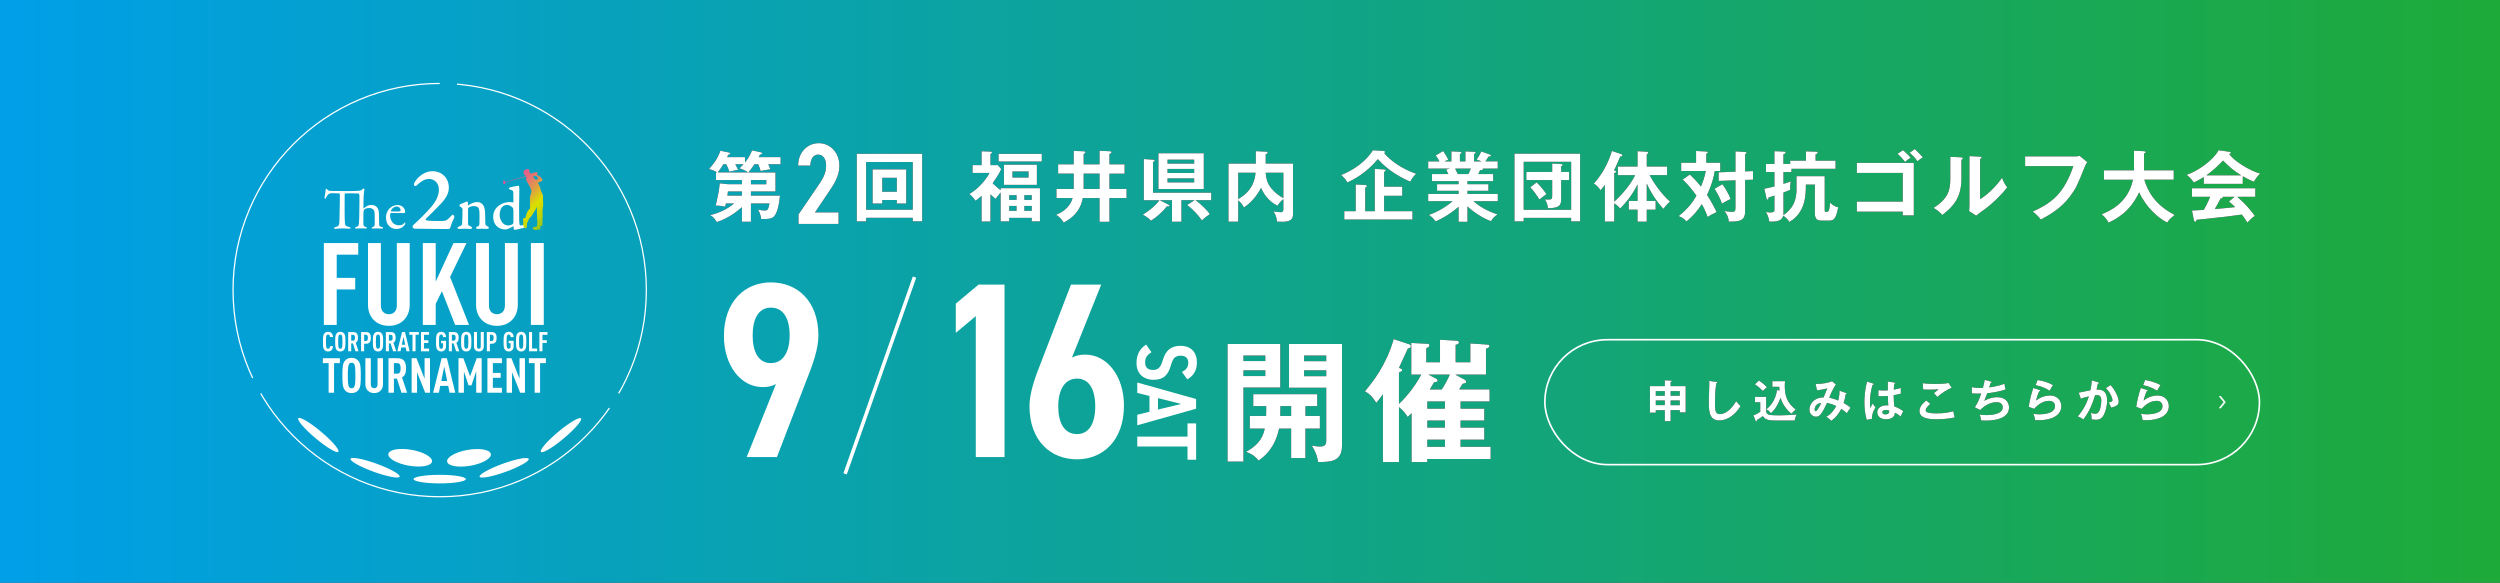
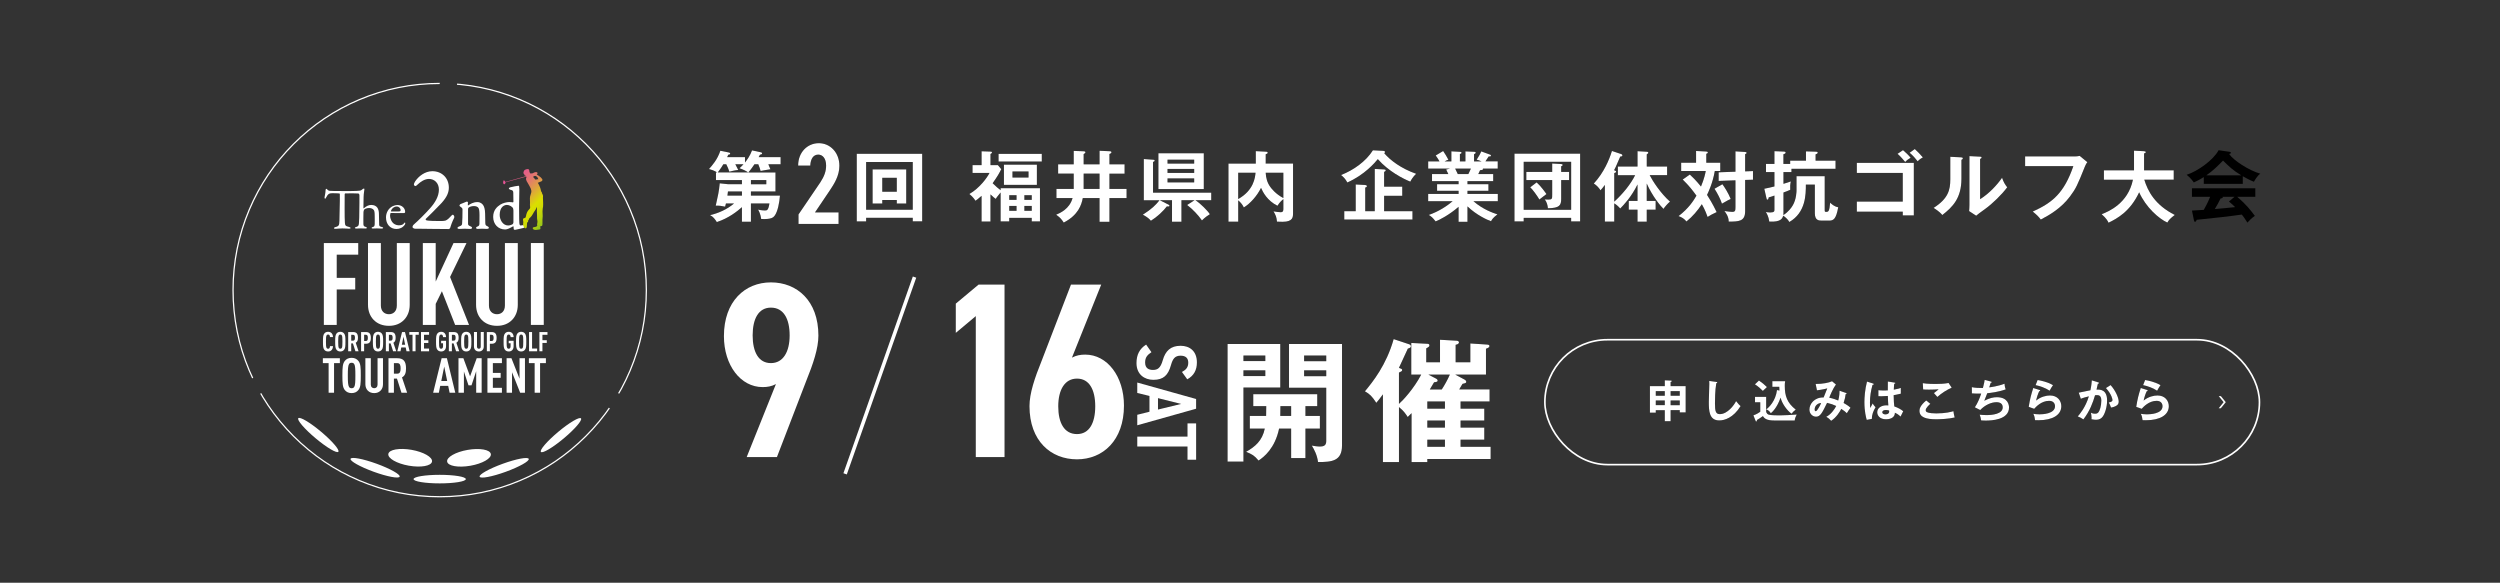
<svg xmlns="http://www.w3.org/2000/svg" id="_レイヤー_2" viewBox="0 0 1501.5 350">
  <rect x="0" y="0" width="1501.5" height="350" fill="#333333" stroke="none" />
  <defs>
    <style>.cls-1,.cls-2,.cls-3,.cls-4,.cls-5{fill:none;}.cls-2{stroke-dasharray:0 0 249.56 10.4;stroke-width:.75px;}.cls-2,.cls-3,.cls-4{stroke:#fff;stroke-miterlimit:10;}.cls-6{fill:url(#_名称未設定グラデーション_144);}.cls-7{fill:#fff;}.cls-4{stroke-width:2.16px;}.cls-8{fill:url(#_新規グラデーションスウォッチ_1);}.cls-5{clip-path:url(#clippath);}</style>
    <linearGradient id="_名称未設定グラデーション_144" x1="0" y1="175" x2="1501.5" y2="175" gradientUnits="userSpaceOnUse">
      <stop offset="0" stop-color="#009fe8" />
      <stop offset=".53" stop-color="#10a488" />
      <stop offset="1" stop-color="#1eaa39" />
    </linearGradient>
    <clipPath id="clippath">
      <rect class="cls-1" x="1331.93" y="237.9" width="11.07" height="7.29" />
    </clipPath>
    <linearGradient id="_新規グラデーションスウォッチ_1" x1="304.74" y1="106.13" x2="330.35" y2="131.74" gradientUnits="userSpaceOnUse">
      <stop offset="0" stop-color="#e75297" />
      <stop offset=".09" stop-color="#e65791" />
      <stop offset=".2" stop-color="#e56582" />
      <stop offset=".32" stop-color="#e37d68" />
      <stop offset=".45" stop-color="#df9e44" />
      <stop offset=".59" stop-color="#dcc917" />
      <stop offset=".65" stop-color="#dadf00" />
      <stop offset=".72" stop-color="#d4dc02" />
      <stop offset=".81" stop-color="#c3d608" />
      <stop offset=".92" stop-color="#a9cc13" />
      <stop offset="1" stop-color="#8dc21f" />
    </linearGradient>
  </defs>
  <g id="_レイヤー_1-2">
-     <rect class="cls-6" width="1501.5" height="350" />
-   </g>
+     </g>
  <g id="text">
    <path d="m436.01,122.18c-.18.69-.23.92-.51,1.94-2.31-.51-3.64-.65-5.63-.6,1.29-5.63,1.98-8.76,2.4-13.42l5.17.55h8.16v-2.49h-15.59v-4.61h.74c-2.17-1.25-3.51-1.66-4.94-2.03,1.98-2.21,5.07-5.67,6.83-10.98l5.21,1.06c.37.09.69.28.69.65,0,.46-.37.6-1.15.69-.28.69-.42.92-.65,1.43h10.7v3.23c1.34-1.71,3-4.01,4.24-7.29l5.49,1.2c.32.09.55.32.55.6,0,.51-.51.65-1.29.83-.32.65-.6,1.11-.78,1.43h13.19v4.29h-7.38c.46,1.01.88,1.98,1.25,3-1.71.28-4.38.69-5.9,1.02-.28-1.25-.6-2.08-1.38-4.01h-2.31c-.51.74-2.26,3.37-3.69,4.89h16.33v11.44h-14.76v2.49h17.44c-.28,3.88-1.29,9.69-3.28,12.18-.69.83-1.75,2.17-7.98,1.85-.42-3-1.38-4.8-1.89-5.63,1.75.42,3.55.51,4.06.51,1.29,0,2.08,0,2.77-4.2h-11.12v10.98h-5.4v-8.76c-2.68,2.4-7.98,6.64-15.08,8.95-1.01-1.66-2.26-3.32-4.06-4.15,5.03-1.2,10.15-3.41,14.39-7.01h-4.84Zm5.63-23.52c.14.23,1.15,2.31,1.75,3.41-2.03.18-4.94.92-5.35,1.06-.55-1.8-.92-2.54-1.85-4.47h-1.75c-.65,1.11-1.85,3-3.32,4.89h18.22c-.92-.69-3.14-1.85-5.21-2.49.65-.6,1.29-1.2,2.4-2.4h-4.89Zm3.97,16.33h-8.4l-.32,2.49h8.72v-2.49Zm5.4-4.34h9.23v-2.49h-9.23v2.49Z" />
    <path d="m503.66,134.49h-24.08v-5.69l13.11-19.29c2.43-3.68,3.47-6.73,3.47-10.06,0-4.37-2.15-6.59-4.72-6.59-2.78,0-4.58,2.29-4.79,6.59h-7.28c0-8.12,5.69-13.46,12.42-13.46s12.35,5.55,12.35,13.6c0,6.04-3.26,11.03-5.62,14.57l-9.02,13.39h14.15v6.94Z" />
    <path d="m520.2,130.81v2.17h-5.63v-40.59h39.3v40.55h-5.67v-2.12h-28Zm28-4.84v-28.69h-28v28.69h28Zm-18.31-5.86v2.12h-5.81v-20.48h20.2v20.48h-5.67v-2.12h-8.72Zm8.72-4.94v-8.4h-8.72v8.4h8.72Z" />
    <path d="m600.98,113.05h23.62v19.93h-4.94v-2.12h-13.52v2.12h-5.17v-17.39c-2.31,2.72-2.63,3.41-2.91,3.87-.69-.51-1.61-1.15-3.18-2.72v16.33h-5.35v-15.45c-2.12,1.94-3.14,2.58-3.69,2.95-.42-.69-1.34-2.17-3.64-4.06,6-3.41,10.66-9.73,12.09-12.64h-10.19v-4.71h5.44v-8.3l5.35.18c.37,0,.88.05.88.51s-.32.65-.88.92v6.69h4.43l2.03,2.44c-.97,2.03-2.21,4.29-5.17,8.44,1.89,1.89,3.37,3.14,4.8,4.2v-1.2Zm24.72-20.62v4.57h-25.97v-4.57h25.97Zm-2.95,18.59h-19.79v-12.13h19.79v12.13Zm-12.22,9.04v-2.81h-4.38v2.81h4.38Zm0,6.55v-2.91h-4.38v2.91h4.38Zm-2.44-23.62v3.64h9.64v-3.64h-9.64Zm11.58,17.07v-2.81h-4.43v2.81h4.43Zm-4.43,3.64v2.91h4.43v-2.91h-4.43Z" />
    <path d="m644.89,90.63l6,.23c.32,0,1.01.05,1.01.65,0,.42-.6.78-1.06,1.02v6.18h9.55v-8.16l6.13.28c.28,0,1.01,0,1.01.69,0,.46-.65.78-1.2.97v6.23h9.09v5.58h-9.09v9.18h10.29v5.49h-10.29v14.25h-5.95v-14.25h-10.06c-.78,4.01-2.63,10.15-11.44,14.71-1.52-2.26-2.12-2.95-4.57-4.71,2.35-1.01,8.07-3.46,9.87-10.01h-9.69v-5.49h10.38v-9.18h-9.36v-5.58h9.36v-8.07Zm15.5,13.65h-9.55v9.18h9.55v-9.18Z" />
    <path d="m686.97,120.24v-24.72l5.86.42c.37.05.65.18.65.51,0,.42-.46.6-.97.83v18.45h34.96v4.52h-9.5c2.95,1.85,7.52,6.5,8.67,8.4-1.11.69-3,1.94-4.75,3.74-2.21-3.18-5.54-6.73-8.9-9.27l4.43-2.86h-7.84v12.92h-5.67v-12.92h-7.29l5.26,2.68c.32.18.51.32.51.6,0,.46-.51.6-1.57.42-2.21,2.86-5.72,6.23-9.59,8.63-.83-.97-1.89-2.08-4.84-3.64,5.54-3.6,7.57-5.63,10.01-8.67h-9.41Zm36.03-28.18v21.5h-27.26v-21.5h27.26Zm-5.77,6.18v-2.35h-16.01v2.35h16.01Zm-16.01,3.23v2.4h16.01v-2.4h-16.01Zm0,5.67v2.4h16.01v-2.4h-16.01Z" />
    <path d="m776.6,98.24v29.8c0,2.21,0,5.17-6.23,5.17-.14,0-3.04-.09-3.41-.09-.32-2.86-.69-3.74-2.08-6.18,1.2.28,3.64.51,4.2.51.74,0,1.71,0,1.71-1.94v-5.9c-.69.51-2.17,1.75-3.55,3.97-6.18-3.09-8.72-8.16-9.87-10.75-2.35,4.8-6.5,9.46-10.33,11.76-.78-1.57-1.52-2.63-3.37-4.29v12.82h-5.86v-34.87h16.42v-7.47l6.13.32c.23,0,1.02.05,1.02.6,0,.51-.51.74-1.2.92v5.07c0,.14-.05.42-.05.55h16.47Zm-32.94,21.31c9.36-5.26,10.15-12.92,10.42-15.82h-10.42v15.82Zm16.51-15.82c.18,3.14.88,5.95,2.77,8.53.6.83,3.09,4.2,7.84,6.69v-15.22h-10.61Z" />
    <path d="m830.71,90.58c.46.05,1.15.23,1.15.65,0,.18-.23.6-.46.83,3.6,4.2,10.06,9.13,19.14,12.32-1.98,1.85-3.04,3.78-3.51,4.71-4.43-1.75-13.15-6.27-19.51-13.52-1.89,2.31-8.03,9.46-18.31,14.02-1.2-2.21-2.4-3.37-3.78-4.47,7.43-2.91,14.85-8.07,19.14-14.85l6.13.32Zm17.62,36.26v5.03h-40.96v-5.03h6.87v-16.05l5.72.32c.42.05,1.01.23,1.01.69,0,.55-.6.74-1.01.88v14.16h5.72v-25.37l5.67.28c.46,0,.92.23.92.6s-.51.69-.97.92v8.86h10.89v5.49h-10.89v9.23h17.02Z" />
    <path d="m881.32,133.2h-5.3v-8.99c-5.35,4.66-11.3,7.84-13.79,8.76-1.94-2.54-3.04-3.23-4.11-3.88,5.95-2.03,11.07-5.44,14.35-8.26h-14.71v-4.34h18.27v-1.89h-12.92v-3.97h12.92v-1.85h-15.96v-4.24h9.78c-.23-.55-.83-1.85-1.29-2.72l2.31-.55h-13.1v-4.34h6.78c-.37-.78-1.25-2.12-2.26-3.55l4.47-2.68c.97,1.43,2.31,3.55,3.14,5.21-.74.28-1.25.46-2.26,1.02h4.06v-6.04l5.12.28c.46.05.97.09.97.55s-.37.6-.97.78v4.43h3.32v-6l5.17.23c.23,0,1.01,0,1.01.55,0,.46-.69.74-1.01.88v4.34h4.52c-1.34-.6-2.35-.88-2.95-1.02,1.75-2.72,2.21-3.6,2.77-4.98l5.4,1.98c.23.09.42.32.42.55,0,.6-.69.55-1.38.51-.32.46-1.66,2.54-1.94,2.95h7.38v4.34h-8.95c.09.14.14.23.14.32,0,.51-1.25.6-1.8.65-.55,1.29-.83,1.84-1.06,2.31h8.95v4.24h-15.45v1.85h12.59v3.97h-12.59v1.89h18.22v4.34h-14.67c5.81,5.03,11.72,7.01,14.44,7.93-2.54,1.98-3.18,2.86-3.83,4.11-2.21-.74-8.72-3.69-14.16-8.9v9.23Zm-7.33-31.92c.32.55.69,1.34,1.57,3.27h6.32c.28-.55.83-1.61,1.52-3.27h-9.41Z" />
    <path d="m915.13,130.85v2.12h-5.54v-40.68h39.44v40.68h-5.4v-2.12h-28.51Zm28.51-4.84v-28.83h-28.51v28.83h28.51Zm-11.39-27.81l5.4.32c.65.05.88.23.88.55,0,.51-.51.69-.88.78v3.41h4.75v4.89h-4.75v11.21c0,3.92-.88,5.63-7.98,5.72-.14-1.8-.69-3.78-1.89-5.3.65.05,1.38.09,2.12.09,2.35,0,2.35-.51,2.35-3.04v-8.67h-15.54v-4.89h15.54v-5.07Zm-9.36,11.35c2.35,1.98,5.26,6.04,5.9,7.01-.65.55-3.69,2.77-4.24,3.27-1.11-1.94-4.06-6.09-5.49-7.33l3.83-2.95Z" />
    <path d="m971.69,105.21v-5.17h11.81v-9.23l5.54.32c.32,0,.92.09.92.65,0,.28-.28.51-.92.92v7.33h12.22v5.17h-10.47c1.8,3.51,6.46,10.79,12.22,15.91-1.15.83-3.14,3.14-3.92,4.34-1.57-1.43-6.6-7.43-10.06-15.22v10.47h5.35v5.21h-5.35v7.24h-5.54v-7.24h-5.26v-5.21h5.26v-9.92c-3.69,7.56-8.3,12.32-10.38,14.44-1.71-1.94-3.14-2.81-3.6-3.09v10.98h-5.63v-22.05c-1.15,1.61-1.94,2.49-2.63,3.23-.74-1.25-2.35-3.09-4.01-4.06,6.09-6.64,9.27-14.3,10.89-19.56l5.54,1.85c.51.18.74.55.74.83,0,.69-1.06.69-1.29.65-.23.42-.42.88-2.03,4.7-.46,1.15-1.01,2.26-1.66,3.51.88.37,1.2.55,1.2.88,0,.46-.18.51-1.11.88v17.16c5.44-5.03,9.78-10.42,12.55-15.91h-10.38Z" />
    <path d="m1014.92,104.84c1.61,1.48,3.83,3.64,6.69,7.2,1.98-4.8,2.58-7.84,2.86-9.32h-14.76v-4.98h8.95v-7.06l6.13.32c.37,0,.92.14.92.6s-.51.65-.92.78v5.35h8.4v4.98h-3.28c-1.25,7.29-3.97,12.92-4.66,14.35,1.15,1.8,3.27,5.12,5.77,10.33-2.54,1.15-3.78,1.85-5.44,2.91-1.48-4.2-3.04-6.97-3.46-7.66-2.4,3.69-5.54,7.43-9.23,10.38-1.57-1.8-2.58-2.4-4.75-3.23,6.09-4.66,8.95-9.18,10.75-12.27-2.49-3.41-4.34-5.86-8.26-9.69l4.29-3Zm19.56,5.81c1.43,1.98,3.51,5.21,4.98,8.86-1.01.42-1.61.69-5.26,2.81-.78-2.49-2.86-6.55-4.47-8.95l4.75-2.72Zm18.36-7.89v5.17l-4.71.14v18.77c0,6.18-3.78,6.23-9.87,6.27.05-3.14-2.03-5.67-2.58-6.37,1.8.32,4.38.51,4.7.51,1.8,0,1.94-.78,1.94-2.91v-16.05l-10.1.37v-5.17l10.1-.37v-12.22l5.81.37c.55.05.88.18.88.55,0,.32-.14.42-.88.78v10.33l4.71-.18Z" />
    <path d="m1075.21,96.49h9.46v-5.58l5.86.18c.37,0,1.2.05,1.2.55,0,.6-.69.88-1.29,1.06v3.78h11.99v4.89h-26.48v1.98h-4.8v7.06c2.08-.65,3.09-.97,4.43-1.43-.42,1.75-.46,3.14-.37,5.03-.78.32-1.66.74-4.06,1.61v12.45c0,.69,0,.88-.05,1.11,3.18-2.03,4.94-4.66,5.54-5.67,2.35-3.78,2.35-8.95,2.35-9.09v-8.58h16.93v20.07c0,1.11,0,1.34.83,1.34,1.43,0,1.98-.23,2.44-5.54.6.6,2.31,2.35,4.84,2.77-1.29,7.29-2.91,8.03-5.54,8.03h-4.06c-1.98,0-4.43-.05-4.43-4.43v-17.21h-5.4c0,5.86,0,16.74-9.92,22.46-.83-1.66-2.91-3.32-3.69-3.78-.46,1.57-1.29,3.92-8.35,3.55-.46-3.23-1.57-4.98-2.08-5.77.65.09,1.57.28,2.54.28,2.54,0,2.63-.78,2.63-1.57v-8.58c-.74.23-2.86.92-3.46,1.11-.05.37-.14,1.34-.78,1.34-.37,0-.42-.28-.6-1.06l-1.25-5.49c1.71-.28,4.38-.97,6.09-1.38v-8.63h-5.07v-4.89h5.07v-7.66l5.67.23c.23,0,1.06.05,1.06.6,0,.6-.74.83-1.34,1.01v5.81h4.06v-1.98Z" />
    <path d="m1115.21,127.12v-6.04h27.58v-17.21h-27.58v-6.04h34.23v31.55h-6.64v-2.26h-27.58Zm27.72-36.95c1.38,1.11,3.41,3.09,4.61,4.57-1.25.69-2.31,1.48-3.27,2.54-.88-1.06-2.91-3.46-4.61-4.89l3.28-2.21Zm7.1-.65c1.34,1.15,3.64,3.55,4.84,5.03-.74.37-1.52.78-3.14,2.31-.69-.88-2.54-3.23-4.8-5.12l3.09-2.21Z" />
    <path d="m1177.81,94.5c.46.05,1.06.05,1.06.6,0,.51-.46.74-.83.88v11.3c0,11.72-5.21,16.97-11.49,21.86-.74-.88-1.66-1.98-5.21-4.29,8.76-5.58,10.01-10.79,10.01-17.16v-13.52l6.46.32Zm11.44-.42c.51.05.88.05.88.51s-.46.65-.88.88v24.17c5.49-3.46,10.1-8.44,13.19-12.87.97,2.68,1.62,3.83,3.09,5.72-3.04,4.15-8.86,9.87-13.19,12.96-3.83,2.77-4.24,3.09-5.44,4.11l-4.24-2.77c.09-1.25.18-2.4.18-3.64v-29.38l6.41.32Z" />
    <path d="m1245.9,93.95c.92,0,2.31-.09,3.18-.32l4.57,3.78c-.6.78-.92,1.29-1.43,2.54-4.47,11.16-5.4,13.28-8.9,17.94-5.4,7.24-12.36,11.21-17.62,13.98-1.2-1.66-2.68-3.09-4.84-4.8,11.99-5.44,18.82-11.16,24.4-27.31h-28.97v-5.81h29.61Z" />
    <path d="m1263.61,107.93v-5.63h18.08v-11.81l6.04.32c.69.05,1.01.23,1.01.6,0,.42-.51.6-1.01.74v10.15h17.81v5.63h-17.67c2.08,6.78,6.32,15.13,18.31,21.17-2.72,2.08-3.51,2.95-4.47,4.57-4.94-2.21-12.82-9-16.93-18.17-5.3,11.39-13.05,15.68-18.4,18.27-.46-1.06-1.2-2.49-4.11-5.12,3.87-1.52,15.82-6.32,18.77-20.71h-17.44Z" />
    <path d="m1347.02,110.42h-23.43v-4.06c-2.63,1.66-4.8,2.68-6,3.23-.32-.51-1.94-2.81-4.29-4.61,6.5-2.08,16.01-8.76,19.19-14.76l6.69.97c.42.05.69.32.69.6,0,.42-.51.55-1.06.69,2.67,3.92,11.81,9.83,18.73,11.85-1.94,1.25-3.69,4.61-3.83,4.84-2.91-1.15-5.4-2.58-6.69-3.32v4.57Zm-30.54,16.05c1.48-.09,6.5-.42,7.1-.42,2.26-3.92,3.55-7.06,3.83-7.84h-10.93v-5.12h38.06v5.12h-10.84c5.54,4.8,8.03,8.07,10.56,11.44-2.17,1.48-3.64,3.14-4.47,4.06-2.12-3.27-2.35-3.6-3.37-4.84-2.81.42-9.41,1.25-12.36,1.57-2.31.28-12.64,1.34-14.71,1.57-.28.69-.51,1.2-1.06,1.2-.28,0-.51-.28-.65-1.06l-1.15-5.67Zm29.61-21.17c-5.17-3.14-7.33-5.3-10.93-8.86-3.6,3.64-5.72,5.81-10.01,8.86h20.94Zm-4.06,12.92h-7.15c.09.14.14.23.14.32,0,.51-.97.65-1.34.69-.69,1.57-2.58,4.89-3.46,6.32,5.81-.51,6.46-.55,12.18-1.15-.78-.88-1.84-1.8-3.69-3.37l3.32-2.81Z" />
    <path class="cls-7" d="m436.01,122.18c-.18.69-.23.92-.51,1.94-2.31-.51-3.64-.65-5.63-.6,1.29-5.63,1.98-8.76,2.4-13.42l5.17.55h8.16v-2.49h-15.59v-4.61h.74c-2.17-1.25-3.51-1.66-4.94-2.03,1.98-2.21,5.07-5.67,6.83-10.98l5.21,1.06c.37.09.69.28.69.65,0,.46-.37.6-1.15.69-.28.69-.42.92-.65,1.43h10.7v3.23c1.34-1.71,3-4.01,4.24-7.29l5.49,1.2c.32.09.55.32.55.6,0,.51-.51.65-1.29.83-.32.65-.6,1.11-.78,1.43h13.19v4.29h-7.38c.46,1.01.88,1.98,1.25,3-1.71.28-4.38.69-5.9,1.02-.28-1.25-.6-2.08-1.38-4.01h-2.31c-.51.74-2.26,3.37-3.69,4.89h16.33v11.44h-14.76v2.49h17.44c-.28,3.88-1.29,9.69-3.28,12.18-.69.83-1.75,2.17-7.98,1.85-.42-3-1.38-4.8-1.89-5.63,1.75.42,3.55.51,4.06.51,1.29,0,2.08,0,2.77-4.2h-11.12v10.98h-5.4v-8.76c-2.68,2.4-7.98,6.64-15.08,8.95-1.01-1.66-2.26-3.32-4.06-4.15,5.03-1.2,10.15-3.41,14.39-7.01h-4.84Zm5.63-23.52c.14.23,1.15,2.31,1.75,3.41-2.03.18-4.94.92-5.35,1.06-.55-1.8-.92-2.54-1.85-4.47h-1.75c-.65,1.11-1.85,3-3.32,4.89h18.22c-.92-.69-3.14-1.85-5.21-2.49.65-.6,1.29-1.2,2.4-2.4h-4.89Zm3.97,16.33h-8.4l-.32,2.49h8.72v-2.49Zm5.4-4.34h9.23v-2.49h-9.23v2.49Z" />
    <path class="cls-7" d="m503.66,134.49h-24.08v-5.69l13.11-19.29c2.43-3.68,3.47-6.73,3.47-10.06,0-4.37-2.15-6.59-4.72-6.59-2.78,0-4.58,2.29-4.79,6.59h-7.28c0-8.12,5.69-13.46,12.42-13.46s12.35,5.55,12.35,13.6c0,6.04-3.26,11.03-5.62,14.57l-9.02,13.39h14.15v6.94Z" />
    <path class="cls-7" d="m520.2,130.81v2.17h-5.63v-40.59h39.3v40.55h-5.67v-2.12h-28Zm28-4.84v-28.69h-28v28.69h28Zm-18.31-5.86v2.12h-5.81v-20.48h20.2v20.48h-5.67v-2.12h-8.72Zm8.72-4.94v-8.4h-8.72v8.4h8.72Z" />
    <path class="cls-7" d="m600.98,113.05h23.62v19.93h-4.94v-2.12h-13.52v2.12h-5.17v-17.39c-2.31,2.72-2.63,3.41-2.91,3.87-.69-.51-1.61-1.15-3.18-2.72v16.33h-5.35v-15.45c-2.12,1.94-3.14,2.58-3.69,2.95-.42-.69-1.34-2.17-3.64-4.06,6-3.41,10.66-9.73,12.09-12.64h-10.19v-4.71h5.44v-8.3l5.35.18c.37,0,.88.05.88.51s-.32.65-.88.92v6.69h4.43l2.03,2.44c-.97,2.03-2.21,4.29-5.17,8.44,1.89,1.89,3.37,3.14,4.8,4.2v-1.2Zm24.72-20.62v4.57h-25.97v-4.57h25.97Zm-2.95,18.59h-19.79v-12.13h19.79v12.13Zm-12.22,9.04v-2.81h-4.38v2.81h4.38Zm0,6.55v-2.91h-4.38v2.91h4.38Zm-2.44-23.62v3.64h9.64v-3.64h-9.64Zm11.58,17.07v-2.81h-4.43v2.81h4.43Zm-4.43,3.64v2.91h4.43v-2.91h-4.43Z" />
    <path class="cls-7" d="m644.89,90.63l6,.23c.32,0,1.01.05,1.01.65,0,.42-.6.78-1.06,1.02v6.18h9.55v-8.16l6.13.28c.28,0,1.01,0,1.01.69,0,.46-.65.78-1.2.97v6.23h9.09v5.58h-9.09v9.18h10.29v5.49h-10.29v14.25h-5.95v-14.25h-10.06c-.78,4.01-2.63,10.15-11.44,14.71-1.52-2.26-2.12-2.95-4.57-4.71,2.35-1.01,8.07-3.46,9.87-10.01h-9.69v-5.49h10.38v-9.18h-9.36v-5.58h9.36v-8.07Zm15.5,13.65h-9.55v9.18h9.55v-9.18Z" />
    <path class="cls-7" d="m686.97,120.24v-24.72l5.86.42c.37.05.65.18.65.51,0,.42-.46.6-.97.83v18.45h34.96v4.52h-9.5c2.95,1.85,7.52,6.5,8.67,8.4-1.11.69-3,1.94-4.75,3.74-2.21-3.18-5.54-6.73-8.9-9.27l4.43-2.86h-7.84v12.92h-5.67v-12.92h-7.29l5.26,2.68c.32.18.51.32.51.6,0,.46-.51.6-1.57.42-2.21,2.86-5.72,6.23-9.59,8.63-.83-.97-1.89-2.08-4.84-3.64,5.54-3.6,7.57-5.63,10.01-8.67h-9.41Zm36.03-28.18v21.5h-27.26v-21.5h27.26Zm-5.77,6.18v-2.35h-16.01v2.35h16.01Zm-16.01,3.23v2.4h16.01v-2.4h-16.01Zm0,5.67v2.4h16.01v-2.4h-16.01Z" />
    <path class="cls-7" d="m776.6,98.24v29.8c0,2.21,0,5.17-6.23,5.17-.14,0-3.04-.09-3.41-.09-.32-2.86-.69-3.74-2.08-6.18,1.2.28,3.64.51,4.2.51.74,0,1.71,0,1.71-1.94v-5.9c-.69.51-2.17,1.75-3.55,3.97-6.18-3.09-8.72-8.16-9.87-10.75-2.35,4.8-6.5,9.46-10.33,11.76-.78-1.57-1.52-2.63-3.37-4.29v12.82h-5.86v-34.87h16.42v-7.47l6.13.32c.23,0,1.02.05,1.02.6,0,.51-.51.74-1.2.92v5.07c0,.14-.05.42-.05.55h16.47Zm-32.94,21.31c9.36-5.26,10.15-12.92,10.42-15.82h-10.42v15.82Zm16.51-15.82c.18,3.14.88,5.95,2.77,8.53.6.83,3.09,4.2,7.84,6.69v-15.22h-10.61Z" />
    <path class="cls-7" d="m830.71,90.58c.46.05,1.15.23,1.15.65,0,.18-.23.6-.46.83,3.6,4.2,10.06,9.13,19.14,12.32-1.98,1.85-3.04,3.78-3.51,4.71-4.43-1.75-13.15-6.27-19.51-13.52-1.89,2.31-8.03,9.46-18.31,14.02-1.2-2.21-2.4-3.37-3.78-4.47,7.43-2.91,14.85-8.07,19.14-14.85l6.13.32Zm17.62,36.26v5.03h-40.96v-5.03h6.87v-16.05l5.72.32c.42.05,1.01.23,1.01.69,0,.55-.6.74-1.01.88v14.16h5.72v-25.37l5.67.28c.46,0,.92.23.92.6s-.51.69-.97.92v8.86h10.89v5.49h-10.89v9.23h17.02Z" />
    <path class="cls-7" d="m881.32,133.2h-5.3v-8.99c-5.35,4.66-11.3,7.84-13.79,8.76-1.94-2.54-3.04-3.23-4.11-3.88,5.95-2.03,11.07-5.44,14.35-8.26h-14.71v-4.34h18.27v-1.89h-12.92v-3.97h12.92v-1.85h-15.96v-4.24h9.78c-.23-.55-.83-1.85-1.29-2.72l2.31-.55h-13.1v-4.34h6.78c-.37-.78-1.25-2.12-2.26-3.55l4.47-2.68c.97,1.43,2.31,3.55,3.14,5.21-.74.28-1.25.46-2.26,1.02h4.06v-6.04l5.12.28c.46.05.97.09.97.55s-.37.6-.97.78v4.43h3.32v-6l5.17.23c.23,0,1.01,0,1.01.55,0,.46-.69.74-1.01.88v4.34h4.52c-1.34-.6-2.35-.88-2.95-1.02,1.75-2.72,2.21-3.6,2.77-4.98l5.4,1.98c.23.09.42.32.42.55,0,.6-.69.55-1.38.51-.32.46-1.66,2.54-1.94,2.95h7.38v4.34h-8.95c.09.14.14.23.14.32,0,.51-1.25.6-1.8.65-.55,1.29-.83,1.84-1.06,2.31h8.95v4.24h-15.45v1.85h12.59v3.97h-12.59v1.89h18.22v4.34h-14.67c5.81,5.03,11.72,7.01,14.44,7.93-2.54,1.98-3.18,2.86-3.83,4.11-2.21-.74-8.72-3.69-14.16-8.9v9.23Zm-7.33-31.92c.32.55.69,1.34,1.57,3.27h6.32c.28-.55.83-1.61,1.52-3.27h-9.41Z" />
    <path class="cls-7" d="m915.13,130.85v2.12h-5.54v-40.68h39.44v40.68h-5.4v-2.12h-28.51Zm28.51-4.84v-28.83h-28.51v28.83h28.51Zm-11.39-27.81l5.4.32c.65.05.88.23.88.55,0,.51-.51.69-.88.78v3.41h4.75v4.89h-4.75v11.21c0,3.92-.88,5.63-7.98,5.72-.14-1.8-.69-3.78-1.89-5.3.65.05,1.38.09,2.12.09,2.35,0,2.35-.51,2.35-3.04v-8.67h-15.54v-4.89h15.54v-5.07Zm-9.36,11.35c2.35,1.98,5.26,6.04,5.9,7.01-.65.55-3.69,2.77-4.24,3.27-1.11-1.94-4.06-6.09-5.49-7.33l3.83-2.95Z" />
    <path class="cls-7" d="m971.69,105.21v-5.17h11.81v-9.23l5.54.32c.32,0,.92.09.92.65,0,.28-.28.51-.92.92v7.33h12.22v5.17h-10.47c1.8,3.51,6.46,10.79,12.22,15.91-1.15.83-3.14,3.14-3.92,4.34-1.57-1.43-6.6-7.43-10.06-15.22v10.47h5.35v5.21h-5.35v7.24h-5.54v-7.24h-5.26v-5.21h5.26v-9.92c-3.69,7.56-8.3,12.32-10.38,14.44-1.71-1.94-3.14-2.81-3.6-3.09v10.98h-5.63v-22.05c-1.15,1.61-1.94,2.49-2.63,3.23-.74-1.25-2.35-3.09-4.01-4.06,6.09-6.64,9.27-14.3,10.89-19.56l5.54,1.85c.51.18.74.55.74.83,0,.69-1.06.69-1.29.65-.23.42-.42.88-2.03,4.7-.46,1.15-1.01,2.26-1.66,3.51.88.37,1.2.55,1.2.88,0,.46-.18.51-1.11.88v17.16c5.44-5.03,9.78-10.42,12.55-15.91h-10.38Z" />
    <path class="cls-7" d="m1014.92,104.84c1.61,1.48,3.83,3.64,6.69,7.2,1.98-4.8,2.58-7.84,2.86-9.32h-14.76v-4.98h8.95v-7.06l6.13.32c.37,0,.92.14.92.6s-.51.65-.92.78v5.35h8.4v4.98h-3.28c-1.25,7.29-3.97,12.92-4.66,14.35,1.15,1.8,3.27,5.12,5.77,10.33-2.54,1.15-3.78,1.85-5.44,2.91-1.48-4.2-3.04-6.97-3.46-7.66-2.4,3.69-5.54,7.43-9.23,10.38-1.57-1.8-2.58-2.4-4.75-3.23,6.09-4.66,8.95-9.18,10.75-12.27-2.49-3.41-4.34-5.86-8.26-9.69l4.29-3Zm19.56,5.81c1.43,1.98,3.51,5.21,4.98,8.86-1.01.42-1.61.69-5.26,2.81-.78-2.49-2.86-6.55-4.47-8.95l4.75-2.72Zm18.36-7.89v5.17l-4.71.14v18.77c0,6.18-3.78,6.23-9.87,6.27.05-3.14-2.03-5.67-2.58-6.37,1.8.32,4.38.51,4.7.51,1.8,0,1.94-.78,1.94-2.91v-16.05l-10.1.37v-5.17l10.1-.37v-12.22l5.81.37c.55.05.88.18.88.55,0,.32-.14.42-.88.78v10.33l4.71-.18Z" />
    <path class="cls-7" d="m1075.21,96.49h9.46v-5.58l5.86.18c.37,0,1.2.05,1.2.55,0,.6-.69.88-1.29,1.06v3.78h11.99v4.89h-26.48v1.98h-4.8v7.06c2.08-.65,3.09-.97,4.43-1.43-.42,1.75-.46,3.14-.37,5.03-.78.32-1.66.74-4.06,1.61v12.45c0,.69,0,.88-.05,1.11,3.18-2.03,4.94-4.66,5.54-5.67,2.35-3.78,2.35-8.95,2.35-9.09v-8.58h16.93v20.07c0,1.11,0,1.34.83,1.34,1.43,0,1.98-.23,2.44-5.54.6.6,2.31,2.35,4.84,2.77-1.29,7.29-2.91,8.03-5.54,8.03h-4.06c-1.98,0-4.43-.05-4.43-4.43v-17.21h-5.4c0,5.86,0,16.74-9.92,22.46-.83-1.66-2.91-3.32-3.69-3.78-.46,1.57-1.29,3.92-8.35,3.55-.46-3.23-1.57-4.98-2.08-5.77.65.09,1.57.28,2.54.28,2.54,0,2.63-.78,2.63-1.57v-8.58c-.74.23-2.86.92-3.46,1.11-.05.37-.14,1.34-.78,1.34-.37,0-.42-.28-.6-1.06l-1.25-5.49c1.71-.28,4.38-.97,6.09-1.38v-8.63h-5.07v-4.89h5.07v-7.66l5.67.23c.23,0,1.06.05,1.06.6,0,.6-.74.83-1.34,1.01v5.81h4.06v-1.98Z" />
    <path class="cls-7" d="m1115.21,127.12v-6.04h27.58v-17.21h-27.58v-6.04h34.23v31.55h-6.64v-2.26h-27.58Zm27.72-36.95c1.38,1.11,3.41,3.09,4.61,4.57-1.25.69-2.31,1.48-3.27,2.54-.88-1.06-2.91-3.46-4.61-4.89l3.28-2.21Zm7.1-.65c1.34,1.15,3.64,3.55,4.84,5.03-.74.37-1.52.78-3.14,2.31-.69-.88-2.54-3.23-4.8-5.12l3.09-2.21Z" />
    <path class="cls-7" d="m1177.81,94.5c.46.05,1.06.05,1.06.6,0,.51-.46.74-.83.88v11.3c0,11.72-5.21,16.97-11.49,21.86-.74-.88-1.66-1.98-5.21-4.29,8.76-5.58,10.01-10.79,10.01-17.16v-13.52l6.46.32Zm11.44-.42c.51.05.88.05.88.51s-.46.65-.88.88v24.17c5.49-3.46,10.1-8.44,13.19-12.87.97,2.68,1.62,3.83,3.09,5.72-3.04,4.15-8.86,9.87-13.19,12.96-3.83,2.77-4.24,3.09-5.44,4.11l-4.24-2.77c.09-1.25.18-2.4.18-3.64v-29.38l6.41.32Z" />
    <path class="cls-7" d="m1245.9,93.95c.92,0,2.31-.09,3.18-.32l4.57,3.78c-.6.78-.92,1.29-1.43,2.54-4.47,11.16-5.4,13.28-8.9,17.94-5.4,7.24-12.36,11.21-17.62,13.98-1.2-1.66-2.68-3.09-4.84-4.8,11.99-5.44,18.82-11.16,24.4-27.31h-28.97v-5.81h29.61Z" />
    <path class="cls-7" d="m1263.61,107.93v-5.63h18.08v-11.81l6.04.32c.69.05,1.01.23,1.01.6,0,.42-.51.6-1.01.74v10.15h17.81v5.63h-17.67c2.08,6.78,6.32,15.13,18.31,21.17-2.72,2.08-3.51,2.95-4.47,4.57-4.94-2.21-12.82-9-16.93-18.17-5.3,11.39-13.05,15.68-18.4,18.27-.46-1.06-1.2-2.49-4.11-5.12,3.87-1.52,15.82-6.32,18.77-20.71h-17.44Z" />
-     <path class="cls-7" d="m1347.02,110.42h-23.43v-4.06c-2.63,1.66-4.8,2.68-6,3.23-.32-.51-1.94-2.81-4.29-4.61,6.5-2.08,16.01-8.76,19.19-14.76l6.69.97c.42.05.69.32.69.6,0,.42-.51.55-1.06.69,2.67,3.92,11.81,9.83,18.73,11.85-1.94,1.25-3.69,4.61-3.83,4.84-2.91-1.15-5.4-2.58-6.69-3.32v4.57Zm-30.54,16.05c1.48-.09,6.5-.42,7.1-.42,2.26-3.92,3.55-7.06,3.83-7.84h-10.93v-5.12h38.06v5.12h-10.84c5.54,4.8,8.03,8.07,10.56,11.44-2.17,1.48-3.64,3.14-4.47,4.06-2.12-3.27-2.35-3.6-3.37-4.84-2.81.42-9.41,1.25-12.36,1.57-2.31.28-12.64,1.34-14.71,1.57-.28.69-.51,1.2-1.06,1.2-.28,0-.51-.28-.65-1.06l-1.15-5.67Zm29.61-21.17c-5.17-3.14-7.33-5.3-10.93-8.86-3.6,3.64-5.72,5.81-10.01,8.86h20.94Zm-4.06,12.92h-7.15c.09.14.14.23.14.32,0,.51-.97.65-1.34.69-.69,1.57-2.58,4.89-3.46,6.32,5.81-.51,6.46-.55,12.18-1.15-.78-.88-1.84-1.8-3.69-3.37l3.32-2.81Z" />
    <path d="m1003.37,252.97h-3.5v-6.62h-5.41v1.51h-3.52v-15.95h8.93v-3.5l3.58.16c.38.03.65.08.65.32s-.38.43-.73.56v2.45h9.04v15.79h-3.55v-1.35h-5.49v6.62Zm-3.5-18.05h-5.41v2.74h5.41v-2.74Zm0,5.6h-5.41v2.82h5.41v-2.82Zm3.5-2.85h5.49v-2.74h-5.49v2.74Zm0,5.68h5.49v-2.82h-5.49v2.82Z" />
    <path d="m1030.76,229.37c.43.05.62.08.62.38,0,.27-.38.4-.59.46-.75,4.17-.78,10.63-.78,12.08,0,4.63.43,6.43,2.93,6.43,4.57,0,8.63-5.46,9.74-7.83,1.4,1.83,2.15,2.53,2.72,3.01-4.38,7.05-9.63,8.61-12.8,8.61-6.11,0-6.29-5.81-6.29-11.19,0-1.69.3-9.17.3-10.71,0-1.1-.03-1.29-.05-1.83l4.22.59Z" />
    <path d="m1060.76,238.36v8.58c0,.16,0,1.56,1.56,2.1,1.16.4,5.11.43,6.59.43,2.53,0,7.48-.27,10.22-.51-.4.73-1.1,2.21-1.24,3.6h-12.24c-4.73,0-6.08-1.32-6.83-2.66-1.34.97-2.37,1.64-3.58,2.34-.08.57-.13.92-.43.92-.27,0-.38-.32-.46-.54l-1.26-3.17c2.07-.67,3.66-1.83,4.12-2.15v-5.7h-3.15v-3.23h6.7Zm-4.33-9.82c1.53,1,3.69,2.77,4.79,3.93-.4.38-2.12,1.96-2.45,2.31-1.34-1.4-2.85-2.69-4.76-3.95l2.42-2.29Zm12.29,6c-.08-1.21-.08-1.75-.08-2.23h-4.17v-3.36h7.69c-.22,1.08-.22,1.96-.22,2.8,0,6.03,1.37,10.17,6.59,14.26-1.34,1.08-1.69,1.37-2.5,2.48-2.66-1.83-5.73-5.97-6.62-9.66-2.18,6.35-5.22,8.85-5.86,9.36-.81-1.43-2.04-2.07-2.77-2.31,1.61-1.13,5.65-5,6.48-11.62l1.45.3Z" />
    <path d="m1108.7,236.02c.19.08.38.13.38.38,0,.32-.38.35-.59.35-.16,1.45-.4,2.72-1.21,5.27,1.13.65,2.91,1.67,4.14,2.88-1.16,1.59-1.26,1.75-2.21,3.28-.7-.67-1.51-1.45-3.34-2.61-.75,1.53-2.83,5.03-6.08,7.18-.94-1.1-1.61-1.61-2.96-2.45,2.53-1.16,4.92-4.25,6-6.46-1.88-.86-3.09-1.32-5.49-1.88-2.88,5.92-4.04,8.31-6.62,8.31-1.99,0-3.98-1.67-3.98-4.28,0-3.31,2.91-7.42,8.53-7.29.35-.86,1.86-4.68,2.18-5.43-2.77.73-5.14,1.02-6.19,1.16l-.78-3.82c4.22,0,8.02-.75,9.85-1.64l2.34,1.96c-1.7,2.23-3.66,6.86-4.01,7.94,2.34.43,4.47,1.29,5.38,1.67.78-2.85.78-5,.78-5.89l3.87,1.37Zm-18.83,9.98c0,.94.62.97.67.97.86,0,2.8-3.79,3.23-4.9-1.64-.03-3.9,1.32-3.9,3.93Z" />
    <path d="m1125.06,230.37c.22.08.32.19.32.38,0,.3-.4.38-.75.43-1,3.47-1.53,7.08-1.53,10.68,0,1.59.08,2.37.19,3.17.24-.43,1.24-2.34,1.45-2.72.21.4.67,1.21,1.72,2.29-1.37,2.21-2.26,4.65-2.23,6.99l-3.07.59c-.38-1.32-1.4-4.98-1.4-10.63,0-2.82.3-7.53,1.56-12.37l3.74,1.18Zm12.89-.59c.3.05.38.19.38.35,0,.27-.38.35-.65.38-.08.62-.19,1.35-.27,3.52,2.39-.43,3.42-.78,4.22-1.05v3.47c-2.18.54-3.52.75-4.3.89,0,2.91.24,5.73.4,6.75,2.31.81,4.28,1.94,5.35,2.91-.4.7-1.4,2.77-1.59,3.2-1.61-1.51-2.64-1.96-3.42-2.31,0,3.69-4.14,3.93-5.33,3.93-3.9,0-5.27-2.39-5.27-4.22,0-2.69,2.64-4.17,5.54-4.17.48,0,.81.05,1.13.08-.08-1.05-.27-3.34-.3-5.7-1.64.13-3.01.19-3.82.19s-1.29-.03-1.86-.05v-3.6c.83.08,1.78.19,3.34.19,1.1,0,1.83-.05,2.31-.08,0-.24.03-4.71.03-5.33l4.09.67Zm-5.27,16.46c-1.67,0-2.18.75-2.18,1.35,0,.75.78,1.29,1.88,1.29.19,0,2.26-.03,2.26-1.7,0-.19-.03-.38-.05-.59-.38-.16-.89-.35-1.91-.35Z" />
    <path d="m1159.38,242.53c-.4.35-2.8,2.42-2.8,3.77,0,.78.48,1.1.67,1.21,1.32.67,4.2.78,5.73.78,5.65,0,8.85-.94,10.25-1.34.11.86.32,2.37.75,3.79-3.69.91-9.2,1.08-11.06,1.08-6.05,0-10.09-1.13-10.09-5.11,0-1.21.4-3.09,4.04-6.19l2.5,2.02Zm12.8-9.66c-2.77,1.13-6.16,3.34-8.61,5.54-.32-.38-1.78-2.02-2.07-2.34.22-.13,2.29-1.72,2.85-2.26-1.43.11-3.42.21-5.81.21-1.99,0-2.82-.08-3.5-.13l-.21-3.77c2.42.48,7.13.48,7.67.48,2.64,0,5.25-.11,7.83-.59l1.86,2.85Z" />
    <path d="m1195.7,229.13c.35.08.54.19.54.4,0,.27-.32.35-.62.38-.13.43-.75,2.37-.89,2.74.73-.08,5.57-.75,9.2-2.18.03.62.05,1.64.7,3.39-4.55,1.64-9.04,2.1-11.08,2.31-.13.38-.62,1.69-1.78,4.52,3.17-1.67,5.46-2.13,7.53-2.13,6.89,0,7.32,4.95,7.32,6.19,0,7.45-10.65,7.86-13.93,7.86-1.32,0-2.15-.05-2.83-.13-.11-1.05-.43-2.26-.86-3.42.86.08,2.29.24,4.06.24,3.47,0,9.77-.62,9.77-4.65,0-2.21-1.61-3.09-3.74-3.09-3.12,0-6.94,1.7-9.77,4.71l-3.23-1.64c1.67-2.5,2.8-5.22,3.82-8.23-1.64.08-3.93,0-5.59-.13l-.03-3.74c1.78.4,4.2.51,6.64.51.78-2.91.94-4.04,1.05-4.87l3.71.97Z" />
    <path d="m1224.87,234.19c.19.05.46.16.46.4,0,.35-.38.38-.57.38-.7,1.4-1.51,3.79-1.86,5.62,2.82-2.39,6.24-3.07,8.31-3.07,4.49,0,6.81,3.15,6.81,6.43,0,5.25-5.19,8.45-13.75,8.45-.83,0-1.51-.03-2.02-.05-.13-1.24-.4-2.64-1.05-3.82.83.13,1.91.32,3.71.32,1.69,0,9.33-.24,9.33-4.87,0-1.43-.81-3.23-3.55-3.23-4.65,0-7.96,3.69-8.96,4.79l-3.28-1.18c.75-4.73,1.43-7.32,2.72-11.33l3.69,1.16Zm-1.08-5.95c1.91.3,5.84,1.1,9.25,3.09-.83,1.18-1.32,1.99-2.04,3.34-2.53-1.75-6.08-2.88-8.42-3.36l1.21-3.07Z" />
    <path d="m1260.17,229.64c.27.08.54.16.54.4,0,.19-.16.4-.73.46-.46,2.13-.67,2.96-.81,3.5,1.94-.08,6.35-.27,6.35,6.56,0,4.04-1.35,7.96-2.64,9.68-.86,1.13-2.02,1.88-4.01,1.88-.32,0-1.59-.05-2.74-.32.03-.24.05-.48.05-.83,0-.94-.16-2.04-.35-3.09.48.24,1.21.59,2.5.59.94,0,1.45-.24,1.94-.81.81-.91,1.78-3.82,1.78-7.1,0-2.99-1.53-3.25-2.61-3.25-.32,0-.83.05-1.16.08-1.29,4.44-3.12,9.44-7,14.5-1.02-.73-2.39-1.43-3.39-1.8,1.13-1.29,4.65-5.35,6.67-12.05-1.61.4-3.66.94-4.82,1.48l-1.26-3.69c1.1-.22,6-1.26,7-1.43.59-2.64.75-4.6.86-5.97l3.82,1.21Zm7.45,1.64c2.99,3.28,4.87,7.72,4.87,9.85,0,1.32-.4,2.1-1.91,2.83-.24.11-1.26.62-2.69.83-.48-1.37-.83-2.1-1.37-3.07,1-.19,2.23-.46,2.23-1.48,0-.3-.35-3.2-3.93-7.18l2.8-1.78Z" />
    <path d="m1289.44,234.19c.19.05.46.16.46.4,0,.35-.38.38-.57.38-.7,1.4-1.51,3.79-1.86,5.62,2.82-2.39,6.24-3.07,8.31-3.07,4.49,0,6.81,3.15,6.81,6.43,0,5.25-5.19,8.45-13.75,8.45-.83,0-1.51-.03-2.02-.05-.13-1.24-.4-2.64-1.05-3.82.83.13,1.91.32,3.71.32,1.69,0,9.33-.24,9.33-4.87,0-1.43-.81-3.23-3.55-3.23-4.65,0-7.96,3.69-8.96,4.79l-3.28-1.18c.75-4.73,1.43-7.32,2.72-11.33l3.69,1.16Zm-1.08-5.95c1.91.3,5.84,1.1,9.25,3.09-.83,1.18-1.32,1.99-2.04,3.34-2.53-1.75-6.08-2.88-8.42-3.36l1.21-3.07Z" />
    <path class="cls-7" d="m1003.37,252.97h-3.5v-6.62h-5.41v1.51h-3.52v-15.95h8.93v-3.5l3.58.16c.38.03.65.08.65.32s-.38.43-.73.56v2.45h9.04v15.79h-3.55v-1.35h-5.49v6.62Zm-3.5-18.05h-5.41v2.74h5.41v-2.74Zm0,5.6h-5.41v2.82h5.41v-2.82Zm3.5-2.85h5.49v-2.74h-5.49v2.74Zm0,5.68h5.49v-2.82h-5.49v2.82Z" />
-     <path class="cls-7" d="m1030.76,229.37c.43.05.62.08.62.38,0,.27-.38.4-.59.46-.75,4.17-.78,10.63-.78,12.08,0,4.63.43,6.43,2.93,6.43,4.57,0,8.63-5.46,9.74-7.83,1.4,1.83,2.15,2.53,2.72,3.01-4.38,7.05-9.63,8.61-12.8,8.61-6.11,0-6.29-5.81-6.29-11.19,0-1.69.3-9.17.3-10.71,0-1.1-.03-1.29-.05-1.83l4.22.59Z" />
+     <path class="cls-7" d="m1030.76,229.37c.43.05.62.08.62.38,0,.27-.38.4-.59.46-.75,4.17-.78,10.63-.78,12.08,0,4.63.43,6.43,2.93,6.43,4.57,0,8.63-5.46,9.74-7.83,1.4,1.83,2.15,2.53,2.72,3.01-4.38,7.05-9.63,8.61-12.8,8.61-6.11,0-6.29-5.81-6.29-11.19,0-1.69.3-9.17.3-10.71,0-1.1-.03-1.29-.05-1.83l4.22.59" />
    <path class="cls-7" d="m1060.76,238.36v8.58c0,.16,0,1.56,1.56,2.1,1.16.4,5.11.43,6.59.43,2.53,0,7.48-.27,10.22-.51-.4.73-1.1,2.21-1.24,3.6h-12.24c-4.73,0-6.08-1.32-6.83-2.66-1.34.97-2.37,1.64-3.58,2.34-.08.57-.13.92-.43.92-.27,0-.38-.32-.46-.54l-1.26-3.17c2.07-.67,3.66-1.83,4.12-2.15v-5.7h-3.15v-3.23h6.7Zm-4.33-9.82c1.53,1,3.69,2.77,4.79,3.93-.4.38-2.12,1.96-2.45,2.31-1.34-1.4-2.85-2.69-4.76-3.95l2.42-2.29Zm12.29,6c-.08-1.21-.08-1.75-.08-2.23h-4.17v-3.36h7.69c-.22,1.08-.22,1.96-.22,2.8,0,6.03,1.37,10.17,6.59,14.26-1.34,1.08-1.69,1.37-2.5,2.48-2.66-1.83-5.73-5.97-6.62-9.66-2.18,6.35-5.22,8.85-5.86,9.36-.81-1.43-2.04-2.07-2.77-2.31,1.61-1.13,5.65-5,6.48-11.62l1.45.3Z" />
    <path class="cls-7" d="m1108.7,236.02c.19.08.38.13.38.38,0,.32-.38.35-.59.35-.16,1.45-.4,2.72-1.21,5.27,1.13.65,2.91,1.67,4.14,2.88-1.16,1.59-1.26,1.75-2.21,3.28-.7-.67-1.51-1.45-3.34-2.61-.75,1.53-2.83,5.03-6.08,7.18-.94-1.1-1.61-1.61-2.96-2.45,2.53-1.16,4.92-4.25,6-6.46-1.88-.86-3.09-1.32-5.49-1.88-2.88,5.92-4.04,8.31-6.62,8.31-1.99,0-3.98-1.67-3.98-4.28,0-3.31,2.91-7.42,8.53-7.29.35-.86,1.86-4.68,2.18-5.43-2.77.73-5.14,1.02-6.19,1.16l-.78-3.82c4.22,0,8.02-.75,9.85-1.64l2.34,1.96c-1.7,2.23-3.66,6.86-4.01,7.94,2.34.43,4.47,1.29,5.38,1.67.78-2.85.78-5,.78-5.89l3.87,1.37Zm-18.83,9.98c0,.94.62.97.67.97.86,0,2.8-3.79,3.23-4.9-1.64-.03-3.9,1.32-3.9,3.93Z" />
    <path class="cls-7" d="m1125.06,230.37c.22.08.32.19.32.38,0,.3-.4.38-.75.43-1,3.47-1.53,7.08-1.53,10.68,0,1.59.08,2.37.19,3.17.24-.43,1.24-2.34,1.45-2.72.21.4.67,1.21,1.72,2.29-1.37,2.21-2.26,4.65-2.23,6.99l-3.07.59c-.38-1.32-1.4-4.98-1.4-10.63,0-2.82.3-7.53,1.56-12.37l3.74,1.18Zm12.89-.59c.3.05.38.19.38.35,0,.27-.38.35-.65.38-.08.62-.19,1.35-.27,3.52,2.39-.43,3.42-.78,4.22-1.05v3.47c-2.18.54-3.52.75-4.3.89,0,2.91.24,5.73.4,6.75,2.31.81,4.28,1.94,5.35,2.91-.4.7-1.4,2.77-1.59,3.2-1.61-1.51-2.64-1.96-3.42-2.31,0,3.69-4.14,3.93-5.33,3.93-3.9,0-5.27-2.39-5.27-4.22,0-2.69,2.64-4.17,5.54-4.17.48,0,.81.05,1.13.08-.08-1.05-.27-3.34-.3-5.7-1.64.13-3.01.19-3.82.19s-1.29-.03-1.86-.05v-3.6c.83.08,1.78.19,3.34.19,1.1,0,1.83-.05,2.31-.08,0-.24.03-4.71.03-5.33l4.09.67Zm-5.27,16.46c-1.67,0-2.18.75-2.18,1.35,0,.75.78,1.29,1.88,1.29.19,0,2.26-.03,2.26-1.7,0-.19-.03-.38-.05-.59-.38-.16-.89-.35-1.91-.35Z" />
    <path class="cls-7" d="m1159.38,242.53c-.4.35-2.8,2.42-2.8,3.77,0,.78.48,1.1.67,1.21,1.32.67,4.2.78,5.73.78,5.65,0,8.85-.94,10.25-1.34.11.86.32,2.37.75,3.79-3.69.91-9.2,1.08-11.06,1.08-6.05,0-10.09-1.13-10.09-5.11,0-1.21.4-3.09,4.04-6.19l2.5,2.02Zm12.8-9.66c-2.77,1.13-6.16,3.34-8.61,5.54-.32-.38-1.78-2.02-2.07-2.34.22-.13,2.29-1.72,2.85-2.26-1.43.11-3.42.21-5.81.21-1.99,0-2.82-.08-3.5-.13l-.21-3.77c2.42.48,7.13.48,7.67.48,2.64,0,5.25-.11,7.83-.59l1.86,2.85Z" />
    <path class="cls-7" d="m1195.7,229.13c.35.08.54.19.54.4,0,.27-.32.35-.62.38-.13.43-.75,2.37-.89,2.74.73-.08,5.57-.75,9.2-2.18.03.62.05,1.64.7,3.39-4.55,1.64-9.04,2.1-11.08,2.31-.13.38-.62,1.69-1.78,4.52,3.17-1.67,5.46-2.13,7.53-2.13,6.89,0,7.32,4.95,7.32,6.19,0,7.45-10.65,7.86-13.93,7.86-1.32,0-2.15-.05-2.83-.13-.11-1.05-.43-2.26-.86-3.42.86.08,2.29.24,4.06.24,3.47,0,9.77-.62,9.77-4.65,0-2.21-1.61-3.09-3.74-3.09-3.12,0-6.94,1.7-9.77,4.71l-3.23-1.64c1.67-2.5,2.8-5.22,3.82-8.23-1.64.08-3.93,0-5.59-.13l-.03-3.74c1.78.4,4.2.51,6.64.51.78-2.91.94-4.04,1.05-4.87l3.71.97Z" />
    <path class="cls-7" d="m1224.87,234.19c.19.05.46.16.46.4,0,.35-.38.38-.57.38-.7,1.4-1.51,3.79-1.86,5.62,2.82-2.39,6.24-3.07,8.31-3.07,4.49,0,6.81,3.15,6.81,6.43,0,5.25-5.19,8.45-13.75,8.45-.83,0-1.51-.03-2.02-.05-.13-1.24-.4-2.64-1.05-3.82.83.13,1.91.32,3.71.32,1.69,0,9.33-.24,9.33-4.87,0-1.43-.81-3.23-3.55-3.23-4.65,0-7.96,3.69-8.96,4.79l-3.28-1.18c.75-4.73,1.43-7.32,2.72-11.33l3.69,1.16Zm-1.08-5.95c1.91.3,5.84,1.1,9.25,3.09-.83,1.18-1.32,1.99-2.04,3.34-2.53-1.75-6.08-2.88-8.42-3.36l1.21-3.07Z" />
    <path class="cls-7" d="m1260.17,229.64c.27.08.54.16.54.4,0,.19-.16.4-.73.46-.46,2.13-.67,2.96-.81,3.5,1.94-.08,6.35-.27,6.35,6.56,0,4.04-1.35,7.96-2.64,9.68-.86,1.13-2.02,1.88-4.01,1.88-.32,0-1.59-.05-2.74-.32.03-.24.05-.48.05-.83,0-.94-.16-2.04-.35-3.09.48.24,1.21.59,2.5.59.94,0,1.45-.24,1.94-.81.81-.91,1.78-3.82,1.78-7.1,0-2.99-1.53-3.25-2.61-3.25-.32,0-.83.05-1.16.08-1.29,4.44-3.12,9.44-7,14.5-1.02-.73-2.39-1.43-3.39-1.8,1.13-1.29,4.65-5.35,6.67-12.05-1.61.4-3.66.94-4.82,1.48l-1.26-3.69c1.1-.22,6-1.26,7-1.43.59-2.64.75-4.6.86-5.97l3.82,1.21Zm7.45,1.64c2.99,3.28,4.87,7.72,4.87,9.85,0,1.32-.4,2.1-1.91,2.83-.24.11-1.26.62-2.69.83-.48-1.37-.83-2.1-1.37-3.07,1-.19,2.23-.46,2.23-1.48,0-.3-.35-3.2-3.93-7.18l2.8-1.78Z" />
    <path class="cls-7" d="m1289.44,234.19c.19.05.46.16.46.4,0,.35-.38.38-.57.38-.7,1.4-1.51,3.79-1.86,5.62,2.82-2.39,6.24-3.07,8.31-3.07,4.49,0,6.81,3.15,6.81,6.43,0,5.25-5.19,8.45-13.75,8.45-.83,0-1.51-.03-2.02-.05-.13-1.24-.4-2.64-1.05-3.82.83.13,1.91.32,3.71.32,1.69,0,9.33-.24,9.33-4.87,0-1.43-.81-3.23-3.55-3.23-4.65,0-7.96,3.69-8.96,4.79l-3.28-1.18c.75-4.73,1.43-7.32,2.72-11.33l3.69,1.16Zm-1.08-5.95c1.91.3,5.84,1.1,9.25,3.09-.83,1.18-1.32,1.99-2.04,3.34-2.53-1.75-6.08-2.88-8.42-3.36l1.21-3.07Z" />
    <rect class="cls-3" x="927.85" y="204.04" width="429.18" height="75" rx="37.5" ry="37.5" />
    <path d="m768.94,206.6v26.17h-22.12v44.47h-9.55v-70.65h31.67Zm-8.99,10.26v-3.34h-13.13v3.34h13.13Zm-13.13,5.57v3.42h13.13v-3.42h-13.13Zm37.23,27.37h8.67v7.64h-8.67v17.66h-8.59v-17.66h-7.24c-2.47,11.85-9.15,17.11-12.33,19.17-2.71-3.18-3.74-3.66-7.48-5.25,5.33-3.02,9.71-6.6,11.22-13.92h-8.99v-7.64h9.79c.08-3.74.08-4.85.08-5.89h-7.8v-7.16h38.43v7.16h-7.08v5.89Zm-8.59-5.89h-6.44c0,1.75,0,3.66-.08,5.89h6.52v-5.89Zm30.55-37.31v61.02c0,9.23-6.05,9.95-14.4,9.87-.56-4.3-2.31-7.48-3.74-9.87.96.16,3.02.56,4.85.56s3.82-.32,3.82-3.18v-32.14h-22.36v-26.25h31.82Zm-9.47,10.34v-3.42h-13.29v3.42h13.29Zm-13.29,5.49v3.5h13.29v-3.5h-13.29Z" />
    <path d="m894.64,233.89v7.24h-17.42v4.3h14.24v7.16h-14.24v4.22h14.24v7.24h-14.24v4.3h18.06v7.32h-38.03v1.83h-9.47v-29.36c-.96.96-1.35,1.43-2.31,2.31-.88-1.35-2.31-3.66-5.25-5.97v33.02h-9.63v-40.65c-1.83,2.47-3.02,3.98-3.98,5.09-2.62-3.98-3.82-5.17-6.84-6.92,4.69-5.65,12.89-15.83,17.26-31.35l9.31,3.1c.8.24,1.03.8,1.03,1.19,0,.8-.64,1.04-1.83,1.43-1.75,3.9-4.46,9.79-5.33,11.54,1.59.56,1.91.72,1.91,1.27,0,.72-.4.88-1.91,1.59v18.78c2.31-1.99,8.99-9.15,13.37-17.58h-5.97v-19.01l9.47.48c.72,0,1.43.16,1.43.95,0,.72-.48,1.03-1.91,1.83v8.35h8.27v-13.53l9.94.56c.4,0,1.43.24,1.43.95,0,1.11-1.27,1.35-1.99,1.51v10.5h8.83v-11.3l9.79.64c.79.08,1.67.08,1.67.88s-.48,1.03-2.07,1.67v15.51h-18.46l5.65,3.02c.56.32.95.72.95,1.27,0,.72-.24.8-2.23,1.27-.32.56-1.75,2.86-1.99,3.34h18.22Zm-37.39,7.24v4.3h10.58v-4.3h-10.58Zm0,11.46v4.22h10.58v-4.22h-10.58Zm0,11.46v4.3h10.58v-4.3h-10.58Zm8.67-30.15c1.59-2.39,3.58-5.97,4.85-8.91h-12.89l4.46,2.31c.79.4,1.11.88,1.11,1.19,0,.8-.48.88-2.15,1.11-.8,1.43-1.51,2.62-2.55,4.3h7.16Z" />
    <path class="cls-7" d="m768.94,206.6v26.17h-22.12v44.47h-9.55v-70.65h31.67Zm-8.99,10.26v-3.34h-13.13v3.34h13.13Zm-13.13,5.57v3.42h13.13v-3.42h-13.13Zm37.23,27.37h8.67v7.64h-8.67v17.66h-8.59v-17.66h-7.24c-2.47,11.85-9.15,17.11-12.33,19.17-2.71-3.18-3.74-3.66-7.48-5.25,5.33-3.02,9.71-6.6,11.22-13.92h-8.99v-7.64h9.79c.08-3.74.08-4.85.08-5.89h-7.8v-7.16h38.43v7.16h-7.08v5.89Zm-8.59-5.89h-6.44c0,1.75,0,3.66-.08,5.89h6.52v-5.89Zm30.55-37.31v61.02c0,9.23-6.05,9.95-14.4,9.87-.56-4.3-2.31-7.48-3.74-9.87.96.16,3.02.56,4.85.56s3.82-.32,3.82-3.18v-32.14h-22.36v-26.25h31.82Zm-9.47,10.34v-3.42h-13.29v3.42h13.29Zm-13.29,5.49v3.5h13.29v-3.5h-13.29Z" />
    <path class="cls-7" d="m894.64,233.89v7.24h-17.42v4.3h14.24v7.16h-14.24v4.22h14.24v7.24h-14.24v4.3h18.06v7.32h-38.03v1.83h-9.47v-29.36c-.96.96-1.35,1.43-2.31,2.31-.88-1.35-2.31-3.66-5.25-5.97v33.02h-9.63v-40.65c-1.83,2.47-3.02,3.98-3.98,5.09-2.62-3.98-3.82-5.17-6.84-6.92,4.69-5.65,12.89-15.83,17.26-31.35l9.31,3.1c.8.24,1.03.8,1.03,1.19,0,.8-.64,1.04-1.83,1.43-1.75,3.9-4.46,9.79-5.33,11.54,1.59.56,1.91.72,1.91,1.27,0,.72-.4.88-1.91,1.59v18.78c2.31-1.99,8.99-9.15,13.37-17.58h-5.97v-19.01l9.47.48c.72,0,1.43.16,1.43.95,0,.72-.48,1.03-1.91,1.83v8.35h8.27v-13.53l9.94.56c.4,0,1.43.24,1.43.95,0,1.11-1.27,1.35-1.99,1.51v10.5h8.83v-11.3l9.79.64c.79.08,1.67.08,1.67.88s-.48,1.03-2.07,1.67v15.51h-18.46l5.65,3.02c.56.32.95.72.95,1.27,0,.72-.24.8-2.23,1.27-.32.56-1.75,2.86-1.99,3.34h18.22Zm-37.39,7.24v4.3h10.58v-4.3h-10.58Zm0,11.46v4.22h10.58v-4.22h-10.58Zm0,11.46v4.3h10.58v-4.3h-10.58Zm8.67-30.15c1.59-2.39,3.58-5.97,4.85-8.91h-12.89l4.46,2.31c.79.4,1.11.88,1.11,1.19,0,.8-.48.88-2.15,1.11-.8,1.43-1.51,2.62-2.55,4.3h7.16Z" />
    <path class="cls-7" d="m466,230.69c-2.55,1.35-5.1,1.8-7.95,1.8-13.21,0-23.26-13.06-23.26-30.62,0-20.86,12.61-32.27,28.22-32.27s28.52,10.96,28.52,31.97c0,7.65-3.15,16.96-7.35,27.32l-17.56,45.63h-18.16l17.56-43.83Zm-3-45.93c-7.35,0-10.96,6.6-10.96,16.66s3.6,16.66,10.96,16.66,11.26-6.75,11.26-16.66-3.6-16.66-11.26-16.66Z" />
    <path class="cls-7" d="m603.32,274.51h-17.26v-84.65l-12.01,10.06v-17.56l13.66-11.41h15.61v103.56Z" />
    <path class="cls-7" d="m643.84,214.78c2.55-1.35,5.1-1.8,7.95-1.8,13.21,0,23.26,13.06,23.26,30.62,0,20.86-12.61,32.27-28.22,32.27s-28.52-10.96-28.52-31.97c0-7.65,3.15-16.96,7.35-27.32l17.56-45.63h18.16l-17.56,43.82Zm3,45.93c7.35,0,10.96-6.6,10.96-16.66s-3.6-16.66-10.96-16.66-11.26,6.75-11.26,16.66,3.6,16.66,11.26,16.66Z" />
    <path class="cls-7" d="m709.88,223.4c2.41-1.28,3.79-2.77,3.79-5.58s-1.64-4.2-4.61-4.2c-3.38,0-4.71,1.84-5.79,5.69-1.69,6.04-4.46,8.81-10.55,8.81-5.28,0-10.14-3.18-10.14-10.04,0-5.02,1.84-8.61,5.79-11.12l3.18,4.56c-2.51,1.69-3.79,3.18-3.79,6.2,0,3.43,2.15,4.46,4.71,4.46,2.82,0,4.56-1.13,5.89-5.84,1.59-5.58,4.71-8.66,10.71-8.66,5.33,0,9.78,3.07,9.78,9.99,0,4.61-1.84,7.99-5.79,10.14l-3.18-4.41Z" />
    <path class="cls-7" d="m683.04,229.75l35.34,9.89v5.84l-35.34,9.94v-6.3l7.33-1.84v-9.48l-7.33-1.79v-6.25Zm12.45,9.37v6.86l13.93-3.38-13.93-3.48Z" />
    <path class="cls-7" d="m718.39,276.11h-5.17v-7.94h-30.17v-5.94h30.17v-7.94h5.17v21.82Z" />
    <line class="cls-4" x1="549.27" y1="166.42" x2="507.57" y2="284.59" />
    <g class="cls-5">
      <polyline class="cls-3" points="1332.51 237.04 1336.15 241.54 1336.15 241.54 1332.51 246.04" />
    </g>
    <path class="cls-7" d="m249.49,137.38c-.98,0-1.66-.57-1.72-.92-.06-.23.11-1.09.75-1.6,2.69-2.35,6.82-6.42,9.86-9.86,2.81-3.15,5.22-6.99,5.22-11.12s-2.87-6.42-5.96-6.42c-2.69,0-5.27,1.89-6.71,3.27-.57.63-1.2,1.03-1.43,1.03-.29,0-.92-.4-.92-.98,0-.34.23-1.03.75-1.83,2.01-3.04,5.9-6.13,10.32-6.13,5.73,0,9.92,4.07,9.92,9.86,0,2.75-1.03,5.56-4.41,9.29-2.64,2.87-8.66,8.77-9.51,9.57-.11.11.06.52.23.69,1.09.52,6.36.52,8.83.52.92,0,2.12-.06,2.69-.23.52-.12,1.72-.75,3.15-2.41.52-.57,1.09-1.15,1.32-1.15.69,0,1.2,1.2.92,1.78-1.2,2.35-2.29,5.45-2.47,6.25-.06.23-.52.57-.86.57-6.76,0-13.64-.17-16.45-.17h-3.5Z" />
    <path class="cls-7" d="m276.7,122.52c.73-.31,1.91-.69,2.67-1.07.46-.23.99-.38,1.07-.38.12,0,.61.15.61.46,0,.19-.04,1.3-.08,1.68,0,.19.19.19.3.11,1.15-.8,3.02-1.95,5.39-1.95,1.99,0,3.02,1.11,3.52,1.83.61.88,1.15,2.48,1.18,5.12.04,1.87.04,3.9.11,5.61.04,1.15.27,1.49,1.03,1.83.8.34,1.11.73,1.11,1.07,0,.46-.65.65-1.15.65s-1.83-.12-2.98-.12-2.02.12-2.48.12c-.57,0-1.07-.15-1.07-.65,0-.23.15-.53.8-.76.95-.38,1.18-.73,1.22-1.68.04-1.87.04-3.52.04-5.2,0-2.87-.31-3.9-.69-4.39-.38-.5-1.15-1.03-2.6-1.03-1.34,0-2.41.34-3.1.8-.07.04-.49.5-.49.96v8.75c0,.61,0,1.07,1.41,1.64.76.27.99.61.99.92,0,.34-.38.65-1.07.65-1.26,0-2.45-.12-3.36-.12-1.19,0-2.56.12-3.17.12-.73,0-1.15-.19-1.15-.57,0-.42.46-.73.84-.84,1.72-.57,1.91-.99,1.95-1.91.15-1.76.23-4.62.23-8.41,0-.61-.34-.99-1.3-1.64-.46-.34-.54-.5-.54-.61,0-.27.31-.8.73-.99Z" />
    <path class="cls-7" d="m308.06,121.56c.11.04.3-.23.3-.42,0-.23-.08-4.62-.08-5.43-.11-1.26-.27-1.37-1.91-1.8-.38-.11-.76-.46-.76-.8,0-.12.23-.42.84-.61.99-.3,4.51-.95,5-.95.34,0,.46.65.46,2.33,0,2.41-.15,7.53-.15,10.62,0,7.68.11,8.21.15,9.32.04,1.26.42,1.6.77,1.6s1.49-.15,2.02-.27c.19-.04.49.31.49.69,0,.34-.42.95-.84,1.07-2.6.53-4.54,1.15-5.12,1.15-.19,0-.65-.23-.69-.46-.08-.42-.08-1.18-.12-1.57,0-.08-.15-.15-.3-.08-1.68.99-3.44,1.87-4.7,1.87-4.24,0-7.22-3.17-7.22-7.53,0-4.13,2.37-6.15,4.24-7.37,1.6-1.03,4.01-1.57,5.35-1.57,1.07,0,1.8.12,2.25.19Zm-6.23,2.56c-1.03.92-1.72,2.56-1.72,4.93,0,2.87,1.8,6.38,5.12,6.38,1.07,0,2.45-.57,2.75-.88.11-.08.38-.69.38-.96.04-2.48,0-4.66,0-7.14,0-.38-.15-1.34-.3-1.53-.46-.61-1.68-1.83-3.78-1.83-.8,0-1.72.38-2.45,1.03Z" />
    <path class="cls-7" d="m213.91,114.68c.07,0,1.67-.07,2.16-.17.63-.14.77-.17,1.08-.42.49-.42,1.08-.84,1.4-.84.24,0,.31.28.31.38-.1,1.26-.42,2.37-.49,4.71-.1,3.14-.1,5.89-.1,6.56,0,.14.1.31.24.21,1.43-1.29,2.9-2.02,4.4-2.02,1.74,0,2.96.59,3.7,1.6.66.94.98,2.27.98,3.77.04,2.2.14,4.36.14,6.45,0,.87.45,1.15,1.4,1.36.7.14.98.35.98.56,0,.31-.28.45-.94.45-1.22,0-1.6-.1-2.76-.1-.8,0-1.5.07-2.55.07-.49,0-.66-.17-.66-.42,0-.21.28-.38.7-.49.87-.28,1.01-.38,1.15-1.71.07-.66,0-4.5,0-5.06,0-1.92-.17-3.03-.59-3.49-.56-.66-1.43-1.15-2.79-1.15-1.54,0-2.65.66-2.79.8-.07.07-.52.63-.59,1.71-.07,1.47-.07,6-.04,7.25.07,1.15.56,1.36,1.36,1.57.49.14.73.38.73.56,0,.31-.35.42-.84.42-.28,0-2.06-.07-2.86-.07s-2.06.1-2.69.1c-.31,0-.8-.1-.8-.45,0-.17.28-.38,1.01-.59.94-.31,1.29-.7,1.4-1.99.1-1.46.31-3.87.31-12.38,0-2.83.04-3.87,0-4.6,0-.7-.52-1.05-.66-1.05-.59-.1-7.04-.17-7.92-.04-.14.04-.28.38-.28.45,0,1.64-.04,5.51-.04,8.55,0,4.05.04,7.36.17,8.65.14,1.57.31,1.99,2.48,2.48.45.1.94.38.94.63,0,.38-.63.42-.98.42-.28,0-2.44-.17-3.94-.17-1.78,0-3.52.24-4.01.24-.7,0-1.05-.14-1.05-.35,0-.28.31-.56.66-.63,2.41-.56,2.51-1.19,2.62-3.8.07-2.06.24-9.17.24-11.86v-4.15c0-.28-.18-.45-.28-.45-.7-.1-3.63-.14-4.18-.14-1.33,0-2.06.24-2.58.8-.14.1-.56.56-1.15,1.71-.31.73-.52.8-.66.8-.21,0-.35-.42-.35-.77,0-.66.66-2.58.66-4.64,0-.24.31-.56.52-.56.18,0,.14.14.49.45.1.1.73.73,1.26.77.91.1,3.56.14,8.02.14,1.81,0,6.7.07,8.06-.07Z" />
    <path class="cls-7" d="m242.12,124.45c.77.73,1.22,1.71,1.22,2.93,0,.21-.28.59-.66.59s-6.35,0-7.95-.03c-.1,0-.24.17-.28.28-.1.28-.18.87-.18,1.22,0,1.36.56,2.96,1.33,3.97.77,1.05,2.23,1.92,3.91,1.92,1.54,0,2.58-.38,3.17-1.26.14-.21.31-.42.45-.42.21,0,.28.24.28.42,0,.28-.14.66-.24.84-1.22,1.78-3.07,2.62-5.06,2.62-3.77,0-6.28-2.86-6.28-6.94,0-2.79,1.46-5.58,4.19-6.84.91-.42,2.06-.63,2.65-.63,1.22,0,2.58.45,3.45,1.33Zm-7.32,2.16c-.07.18.07.38.14.38.91.03,2.76.03,4.5,0,.84,0,1.18-.18,1.18-.87,0-.98-1.05-2.09-2.3-2.09-1.57,0-2.9.98-3.52,2.58Z" />
    <path class="cls-7" d="m200.63,218.09v17.78h-3.26v-17.78h-3.46v-2.94h10.21v2.94h-3.49Z" />
    <path class="cls-7" d="m215.18,234.33c-.84,1.02-2.09,1.77-4.01,1.77s-3.17-.76-4.02-1.77c-1.37-1.66-1.51-3.9-1.51-8.82s.15-7.16,1.51-8.82c.84-1.02,2.09-1.78,4.02-1.78s3.17.76,4.01,1.78c1.4,1.63,1.51,3.9,1.51,8.82s-.12,7.19-1.51,8.82Zm-2.44-15.68c-.29-.47-.79-.78-1.57-.78s-1.25.32-1.54.78c-.61.99-.73,3.09-.73,6.87s.12,5.88.73,6.87c.29.47.76.79,1.54.79s1.28-.32,1.57-.79c.61-.99.7-3.08.7-6.87s-.09-5.88-.7-6.87Z" />
    <path class="cls-7" d="m228.59,234.59c-.99,1.02-2.3,1.51-3.84,1.51s-2.88-.49-3.87-1.51c-.9-.93-1.43-2.24-1.43-3.81v-15.63h3.26v15.8c0,1.48.93,2.21,2.04,2.21s2.01-.73,2.01-2.21v-15.8h3.26v15.63c0,1.57-.52,2.88-1.43,3.81Z" />
    <path class="cls-7" d="m241.12,235.87l-2.71-8.5h-1.83v8.5h-3.26v-20.72h5.24c3.78,0,5.3,1.83,5.3,6.11,0,2.56-.52,4.39-2.42,5.41l3.08,9.2h-3.4Zm-2.53-17.78h-2.01v6.34h2.01c1.75,0,2.01-1.46,2.01-3.17s-.26-3.17-2.01-3.17Z" />
-     <path class="cls-7" d="m255.38,235.87l-4.89-12.31v12.31h-3.26v-20.72h2.91l4.86,12.31v-12.31h3.26v20.72h-2.88Z" />
    <path class="cls-7" d="m270.03,235.87l-.84-4.1h-4.8l-.81,4.1h-3.43l5.09-20.72h3.17l5.03,20.72h-3.41Zm-3.23-15.71l-1.77,8.67h3.55l-1.78-8.67Z" />
    <path class="cls-7" d="m286,235.87v-12.92l-2.82,8.5h-1.8l-2.76-8.35v12.77h-3.26v-20.72h2.94l4.02,10.88,3.99-10.88h2.97v20.72h-3.26Z" />
    <path class="cls-7" d="m292.75,235.87v-20.72h8.7v2.94h-5.44v5.88h4.69v2.94h-4.69v6.02h5.44v2.94h-8.7Z" />
    <path class="cls-7" d="m312.41,235.87l-4.89-12.31v12.31h-3.26v-20.72h2.91l4.86,12.31v-12.31h3.26v20.72h-2.88Z" />
    <path class="cls-7" d="m324.37,218.09v17.78h-3.26v-17.78h-3.46v-2.94h10.21v2.94h-3.49Z" />
    <path class="cls-7" d="m202.23,152.95v13.95h11.12v6.97h-11.12v21.27h-7.73v-49.17h20.65v6.97h-12.91Z" />
    <path class="cls-7" d="m242.69,192.1c-2.35,2.42-5.45,3.59-9.11,3.59s-6.84-1.17-9.18-3.59c-2.14-2.21-3.38-5.32-3.38-9.05v-37.08h7.73v37.5c0,3.52,2.21,5.25,4.83,5.25s4.76-1.73,4.76-5.25v-37.5h7.73v37.08c0,3.73-1.24,6.84-3.38,9.05Z" />
    <path class="cls-7" d="m273.35,195.14l-7.94-20.23-3.73,7.6v12.64h-7.73v-49.17h7.73v23.13l10.7-23.13h7.8l-9.87,20.37,11.39,28.8h-8.36Z" />
    <path class="cls-7" d="m307.6,192.1c-2.35,2.42-5.45,3.59-9.11,3.59s-6.84-1.17-9.18-3.59c-2.14-2.21-3.38-5.32-3.38-9.05v-37.08h7.73v37.5c0,3.52,2.21,5.25,4.83,5.25s4.76-1.73,4.76-5.25v-37.5h7.73v37.08c0,3.73-1.24,6.84-3.38,9.05Z" />
    <path class="cls-7" d="m318.85,195.14v-49.17h7.73v49.17h-7.73Z" />
    <path class="cls-7" d="m199.04,210.37c-.52.49-1.12.73-1.99.73-1.07,0-1.77-.42-2.24-.99-.76-.91-.84-2.17-.84-4.92s.08-4.01.84-4.92c.47-.57,1.17-.99,2.24-.99.88,0,1.51.26,2.03.75.58.54.89,1.41.92,2.43h-1.82c-.02-.42-.08-.84-.28-1.12-.16-.26-.42-.42-.86-.42s-.7.18-.86.44c-.36.55-.41,1.72-.41,3.83s.05,3.28.41,3.83c.16.26.42.44.86.44s.7-.16.86-.42c.2-.29.26-.71.28-1.14h1.82c-.03,1.04-.37,1.93-.96,2.47Z" />
    <path class="cls-7" d="m206.63,210.11c-.47.57-1.17.99-2.24.99s-1.77-.42-2.24-.99c-.76-.92-.84-2.17-.84-4.92s.08-3.99.84-4.92c.47-.57,1.17-.99,2.24-.99s1.77.42,2.24.99c.78.91.84,2.17.84,4.92s-.06,4.01-.84,4.92Zm-1.36-8.75c-.16-.26-.44-.44-.88-.44s-.7.18-.86.44c-.34.55-.41,1.72-.41,3.83s.07,3.28.41,3.83c.16.26.42.44.86.44s.71-.18.88-.44c.34-.55.39-1.72.39-3.83s-.05-3.28-.39-3.83Z" />
    <path class="cls-7" d="m213.47,210.98l-1.51-4.74h-1.02v4.74h-1.82v-11.55h2.92c2.11,0,2.95,1.02,2.95,3.41,0,1.43-.29,2.45-1.35,3.02l1.72,5.13h-1.9Zm-1.41-9.91h-1.12v3.54h1.12c.97,0,1.12-.81,1.12-1.77s-.15-1.77-1.12-1.77Z" />
    <path class="cls-7" d="m219.78,206.45h-1.09v4.53h-1.82v-11.55h2.9c2.09,0,2.97,1.1,2.97,3.52s-.88,3.51-2.97,3.51Zm-.06-5.39h-1.02v3.75h1.02c.97,0,1.22-.7,1.22-1.87s-.24-1.88-1.22-1.88Z" />
    <path class="cls-7" d="m229.27,210.11c-.47.57-1.17.99-2.24.99s-1.77-.42-2.24-.99c-.76-.92-.84-2.17-.84-4.92s.08-3.99.84-4.92c.47-.57,1.17-.99,2.24-.99s1.77.42,2.24.99c.78.91.84,2.17.84,4.92s-.06,4.01-.84,4.92Zm-1.36-8.75c-.16-.26-.44-.44-.88-.44s-.7.18-.86.44c-.34.55-.41,1.72-.41,3.83s.07,3.28.41,3.83c.16.26.42.44.86.44s.71-.18.88-.44c.34-.55.39-1.72.39-3.83s-.05-3.28-.39-3.83Z" />
    <path class="cls-7" d="m236.1,210.98l-1.51-4.74h-1.02v4.74h-1.82v-11.55h2.92c2.11,0,2.95,1.02,2.95,3.41,0,1.43-.29,2.45-1.35,3.02l1.72,5.13h-1.9Zm-1.41-9.91h-1.12v3.54h1.12c.97,0,1.12-.81,1.12-1.77s-.15-1.77-1.12-1.77Z" />
    <path class="cls-7" d="m244.14,210.98l-.47-2.29h-2.68l-.45,2.29h-1.92l2.84-11.55h1.77l2.81,11.55h-1.9Zm-1.8-8.76l-.99,4.84h1.98l-.99-4.84Z" />
    <path class="cls-7" d="m249.58,201.06v9.91h-1.82v-9.91h-1.93v-1.64h5.7v1.64h-1.95Z" />
    <path class="cls-7" d="m252.85,210.98v-11.55h4.85v1.64h-3.04v3.28h2.61v1.64h-2.61v3.36h3.04v1.64h-4.85Z" />
    <path class="cls-7" d="m264.96,211.1c-1.07,0-1.77-.42-2.24-.99-.76-.91-.84-2.17-.84-4.92s.08-4.01.84-4.92c.47-.57,1.17-.99,2.24-.99.89,0,1.57.29,2.06.78.57.58.86,1.43.89,2.42h-1.82c-.02-.63-.15-1.56-1.14-1.56-.44,0-.7.18-.86.44-.36.55-.41,1.72-.41,3.83s.05,3.28.41,3.83c.16.26.42.44.86.44.79,0,1.14-.68,1.14-1.48v-1.8h-1.14v-1.49h2.95v3.2c0,2.11-1.22,3.21-2.95,3.21Z" />
    <path class="cls-7" d="m273.93,210.98l-1.51-4.74h-1.02v4.74h-1.82v-11.55h2.92c2.11,0,2.95,1.02,2.95,3.41,0,1.43-.29,2.45-1.35,3.02l1.72,5.13h-1.9Zm-1.41-9.91h-1.12v3.54h1.12c.97,0,1.12-.81,1.12-1.77s-.15-1.77-1.12-1.77Z" />
    <path class="cls-7" d="m282.27,210.11c-.47.57-1.17.99-2.24.99s-1.77-.42-2.24-.99c-.76-.92-.84-2.17-.84-4.92s.08-3.99.84-4.92c.47-.57,1.17-.99,2.24-.99s1.77.42,2.24.99c.78.91.84,2.17.84,4.92s-.06,4.01-.84,4.92Zm-1.36-8.75c-.16-.26-.44-.44-.88-.44s-.7.18-.86.44c-.34.55-.41,1.72-.41,3.83s.07,3.28.41,3.83c.16.26.42.44.86.44s.71-.18.88-.44c.34-.55.39-1.72.39-3.83s-.05-3.28-.39-3.83Z" />
    <path class="cls-7" d="m289.76,210.26c-.55.57-1.28.84-2.14.84s-1.61-.27-2.16-.84c-.5-.52-.8-1.25-.8-2.13v-8.71h1.82v8.81c0,.83.52,1.23,1.14,1.23s1.12-.41,1.12-1.23v-8.81h1.82v8.71c0,.88-.29,1.61-.8,2.13Z" />
    <path class="cls-7" d="m295.31,206.45h-1.09v4.53h-1.82v-11.55h2.9c2.09,0,2.97,1.1,2.97,3.52s-.88,3.51-2.97,3.51Zm-.06-5.39h-1.02v3.75h1.02c.97,0,1.22-.7,1.22-1.87s-.24-1.88-1.22-1.88Z" />
    <path class="cls-7" d="m305.54,211.1c-1.07,0-1.77-.42-2.24-.99-.76-.91-.84-2.17-.84-4.92s.08-4.01.84-4.92c.47-.57,1.17-.99,2.24-.99.89,0,1.57.29,2.06.78.57.58.86,1.43.89,2.42h-1.82c-.02-.63-.15-1.56-1.14-1.56-.44,0-.7.18-.86.44-.36.55-.41,1.72-.41,3.83s.05,3.28.41,3.83c.16.26.42.44.86.44.8,0,1.14-.68,1.14-1.48v-1.8h-1.14v-1.49h2.95v3.2c0,2.11-1.22,3.21-2.95,3.21Z" />
    <path class="cls-7" d="m315.25,210.11c-.47.57-1.17.99-2.24.99s-1.77-.42-2.24-.99c-.76-.92-.84-2.17-.84-4.92s.08-3.99.84-4.92c.47-.57,1.17-.99,2.24-.99s1.77.42,2.24.99c.78.91.84,2.17.84,4.92s-.06,4.01-.84,4.92Zm-1.36-8.75c-.16-.26-.44-.44-.88-.44s-.7.18-.86.44c-.34.55-.41,1.72-.41,3.83s.07,3.28.41,3.83c.16.26.42.44.86.44s.71-.18.88-.44c.34-.55.39-1.72.39-3.83s-.05-3.28-.39-3.83Z" />
    <path class="cls-7" d="m317.74,210.98v-11.55h1.82v9.91h3.04v1.64h-4.85Z" />
    <path class="cls-7" d="m325.78,201.06v3.28h2.61v1.64h-2.61v5h-1.82v-11.55h4.85v1.64h-3.04Z" />
    <path class="cls-8" d="m326.11,117.59s0-.04,0-.06c-.03-.38-.2-.71-.38-1.04-.09-.17-.19-.34-.24-.53-.05-.19-.03-.42-.12-.6-.08-.17-.23-.22-.35-.36-.17-.19-.11-.49-.15-.72-.17-.96-.55-1.88-.95-2.77-.07-.15-.84-1.76-.93-1.71.41-.2.83-.39,1.26-.54.36-.13.74-.22,1.06-.43.51-.35.66-.96.19-1.46-.27-.28-.47-.62-.77-.88-.18-.15-2.29-1.78-2.36-1.69.2-.25.64-.65.45-1.01-.12-.21-.41-.38-.65-.42-.65-.12-1.5.27-2.06.57-.34.18-.47.26-.86.19-.29-.05-.57-.02-.87.01-.09-.47-.46-.9-.47-1.38,0-.34-.03-.78-.32-1.01-.42-.33-1.19-.2-1.66-.05-.49.16-1.04.51-1.28.99-.23.47-.4,1.15-.13,1.63.11.21.36.3.45.52.04.1-.02.24.03.35.06.15.19.2.33.24.05.02.28.03.29.06,0,0,.17.33.17.33l-12.23,3.45c-.22-.33-.87-1.5-1.23-.66-.21.48-.21,1.23.01,1.7.17.35.59.45.88.2.28-.24.34-.67.38-1.01,0,0,.05-.01.06-.02.48-.13.96-.26,1.44-.4,1.04-.28,2.08-.57,3.11-.85,1.2-.33,2.39-.66,3.59-.98,1-.27,2-.55,3-.82.41-.11.82-.22,1.23-.34.07.06.14.11.21.17,0,0-.27.72-.28.8-.05.28-.05.59.02.87.14.64.49,1.2.84,1.74.54.82.95,1.73,1.45,2.58.41.69.73,1.45.83,2.26.11.81-.14,1.57-.41,2.33-.26.72-.43,1.48-.44,2.25,0,.85.1,1.7.07,2.55-.03.88-.09,1.76.05,2.63.13.78-.19,1.12-.71,1.64-1,1-1.51,2.4-1.73,3.77-.08.5-.21,1.14-.8,1.25-.36.07-.71.12-.9.47-.23.43-.09.98,0,1.43.08.41.08.77.01,1.18-.06.4-.13.8-.05,1.21.09.43.31.82.52,1.2.23.43.67.91,1.21.64.45-.23.47-.85.51-1.29.04-.56.05-1.13.11-1.69.01-.13-.02-.43.08-.53.11-.11.31,0,.43-.1.25-.22.03-.77.19-1.06.1-.18.25-.31.36-.48.13-.2.13-.42.22-.63.11-.25.38-.43.59-.6.81-.69,1.34-1.68,1.87-2.58.16-.26.27-.55.44-.81.32-.49.71-.93.99-1.45.29-.53.53-1.09.77-1.65-.07.15,0,.49,0,.66-.02.67-.07,1.34-.05,2.01.02.88.14,1.75.11,2.63-.02.62-.04,1.24.02,1.86.06.61.23,1.2.25,1.81.02.63-.32,1.3-.21,1.91.06.32.15.53-.12.77-.19.18-.46.3-.71.38-.55.18-2.34.13-1.69,1.2.47.78,1.7.75,2.47.61.39-.07.78-.1,1.17-.16.27-.04.65-.06.79-.34.22-.44-.12-1.13-.04-1.61,0-.05.51-.11.57-.12.25-.05.51-.08.63-.34.17-.35.09-.81.13-1.18.08-.73-.04-1.46-.01-2.2.03-.76.16-1.51.16-2.27,0-.95-.11-1.9-.12-2.85,0-.53.02-1.06.11-1.59.07-.44.17-.89.22-1.34.1-.9.03-1.85.02-2.76,0-.85-.12-1.7-.11-2.55,0-.38.08-.76.06-1.15Zm-3.65-9.89c-.26.02-.55.23-.81.17-.03,0-.05-.02-.08-.03-.4-.19-.55-.67-.82-.99-.2-.24-.86-.46-.4-.8.51-.38,1.17-.55,1.73-.18.33.22.63.52.85.85.17.26.32.62.41.92,0,0-.8.05-.88.06Z" />
    <path class="cls-2" d="m264.08,50.12c-16.75,0-33.01,3.28-48.31,9.75-14.78,6.25-28.05,15.2-39.45,26.6-11.4,11.4-20.35,24.67-26.6,39.45-6.47,15.3-9.75,31.56-9.75,48.31s3.28,33.01,9.75,48.31c6.25,14.78,15.2,28.05,26.6,39.45,11.4,11.4,24.67,20.35,39.45,26.6,15.3,6.47,31.56,9.75,48.31,9.75s33.01-3.28,48.31-9.75c14.78-6.25,28.05-15.2,39.45-26.6,11.4-11.4,20.35-24.67,26.6-39.45,6.47-15.3,9.75-31.56,9.75-48.31s-3.28-33.01-9.75-48.31c-6.25-14.78-15.2-28.05-26.6-39.45-11.4-11.4-24.67-20.35-39.45-26.6-15.3-6.47-31.56-9.75-48.31-9.75Z" />
    <ellipse class="cls-7" cx="264.08" cy="287.75" rx="15.69" ry="2.57" />
    <ellipse class="cls-7" cx="246.35" cy="274.92" rx="4.83" ry="13.32" transform="translate(-67.14 469.85) rotate(-80.01)" />
    <ellipse class="cls-7" cx="281.69" cy="274.95" rx="13.32" ry="4.83" transform="translate(-43.13 52.6) rotate(-9.91)" />
    <path class="cls-7" d="m240.04,286.28c-.48,1.33-7.48.01-15.62-2.95-8.14-2.96-14.35-6.44-13.87-7.77s7.48-.01,15.62,2.95c8.14,2.96,14.35,6.44,13.87,7.77Z" />
    <path class="cls-7" d="m203.21,271.33c-.91,1.09-7.03-2.54-13.67-8.11-6.64-5.56-11.29-10.96-10.38-12.04s7.03,2.54,13.67,8.11c6.64,5.56,11.29,10.96,10.38,12.04Z" />
    <ellipse class="cls-7" cx="302.82" cy="280.94" rx="15.69" ry="2.57" transform="translate(-77.69 120.2) rotate(-19.95)" />
    <ellipse class="cls-7" cx="336.91" cy="261.31" rx="15.69" ry="2.57" transform="translate(-89.17 276.99) rotate(-39.9)" />
  </g>
</svg>